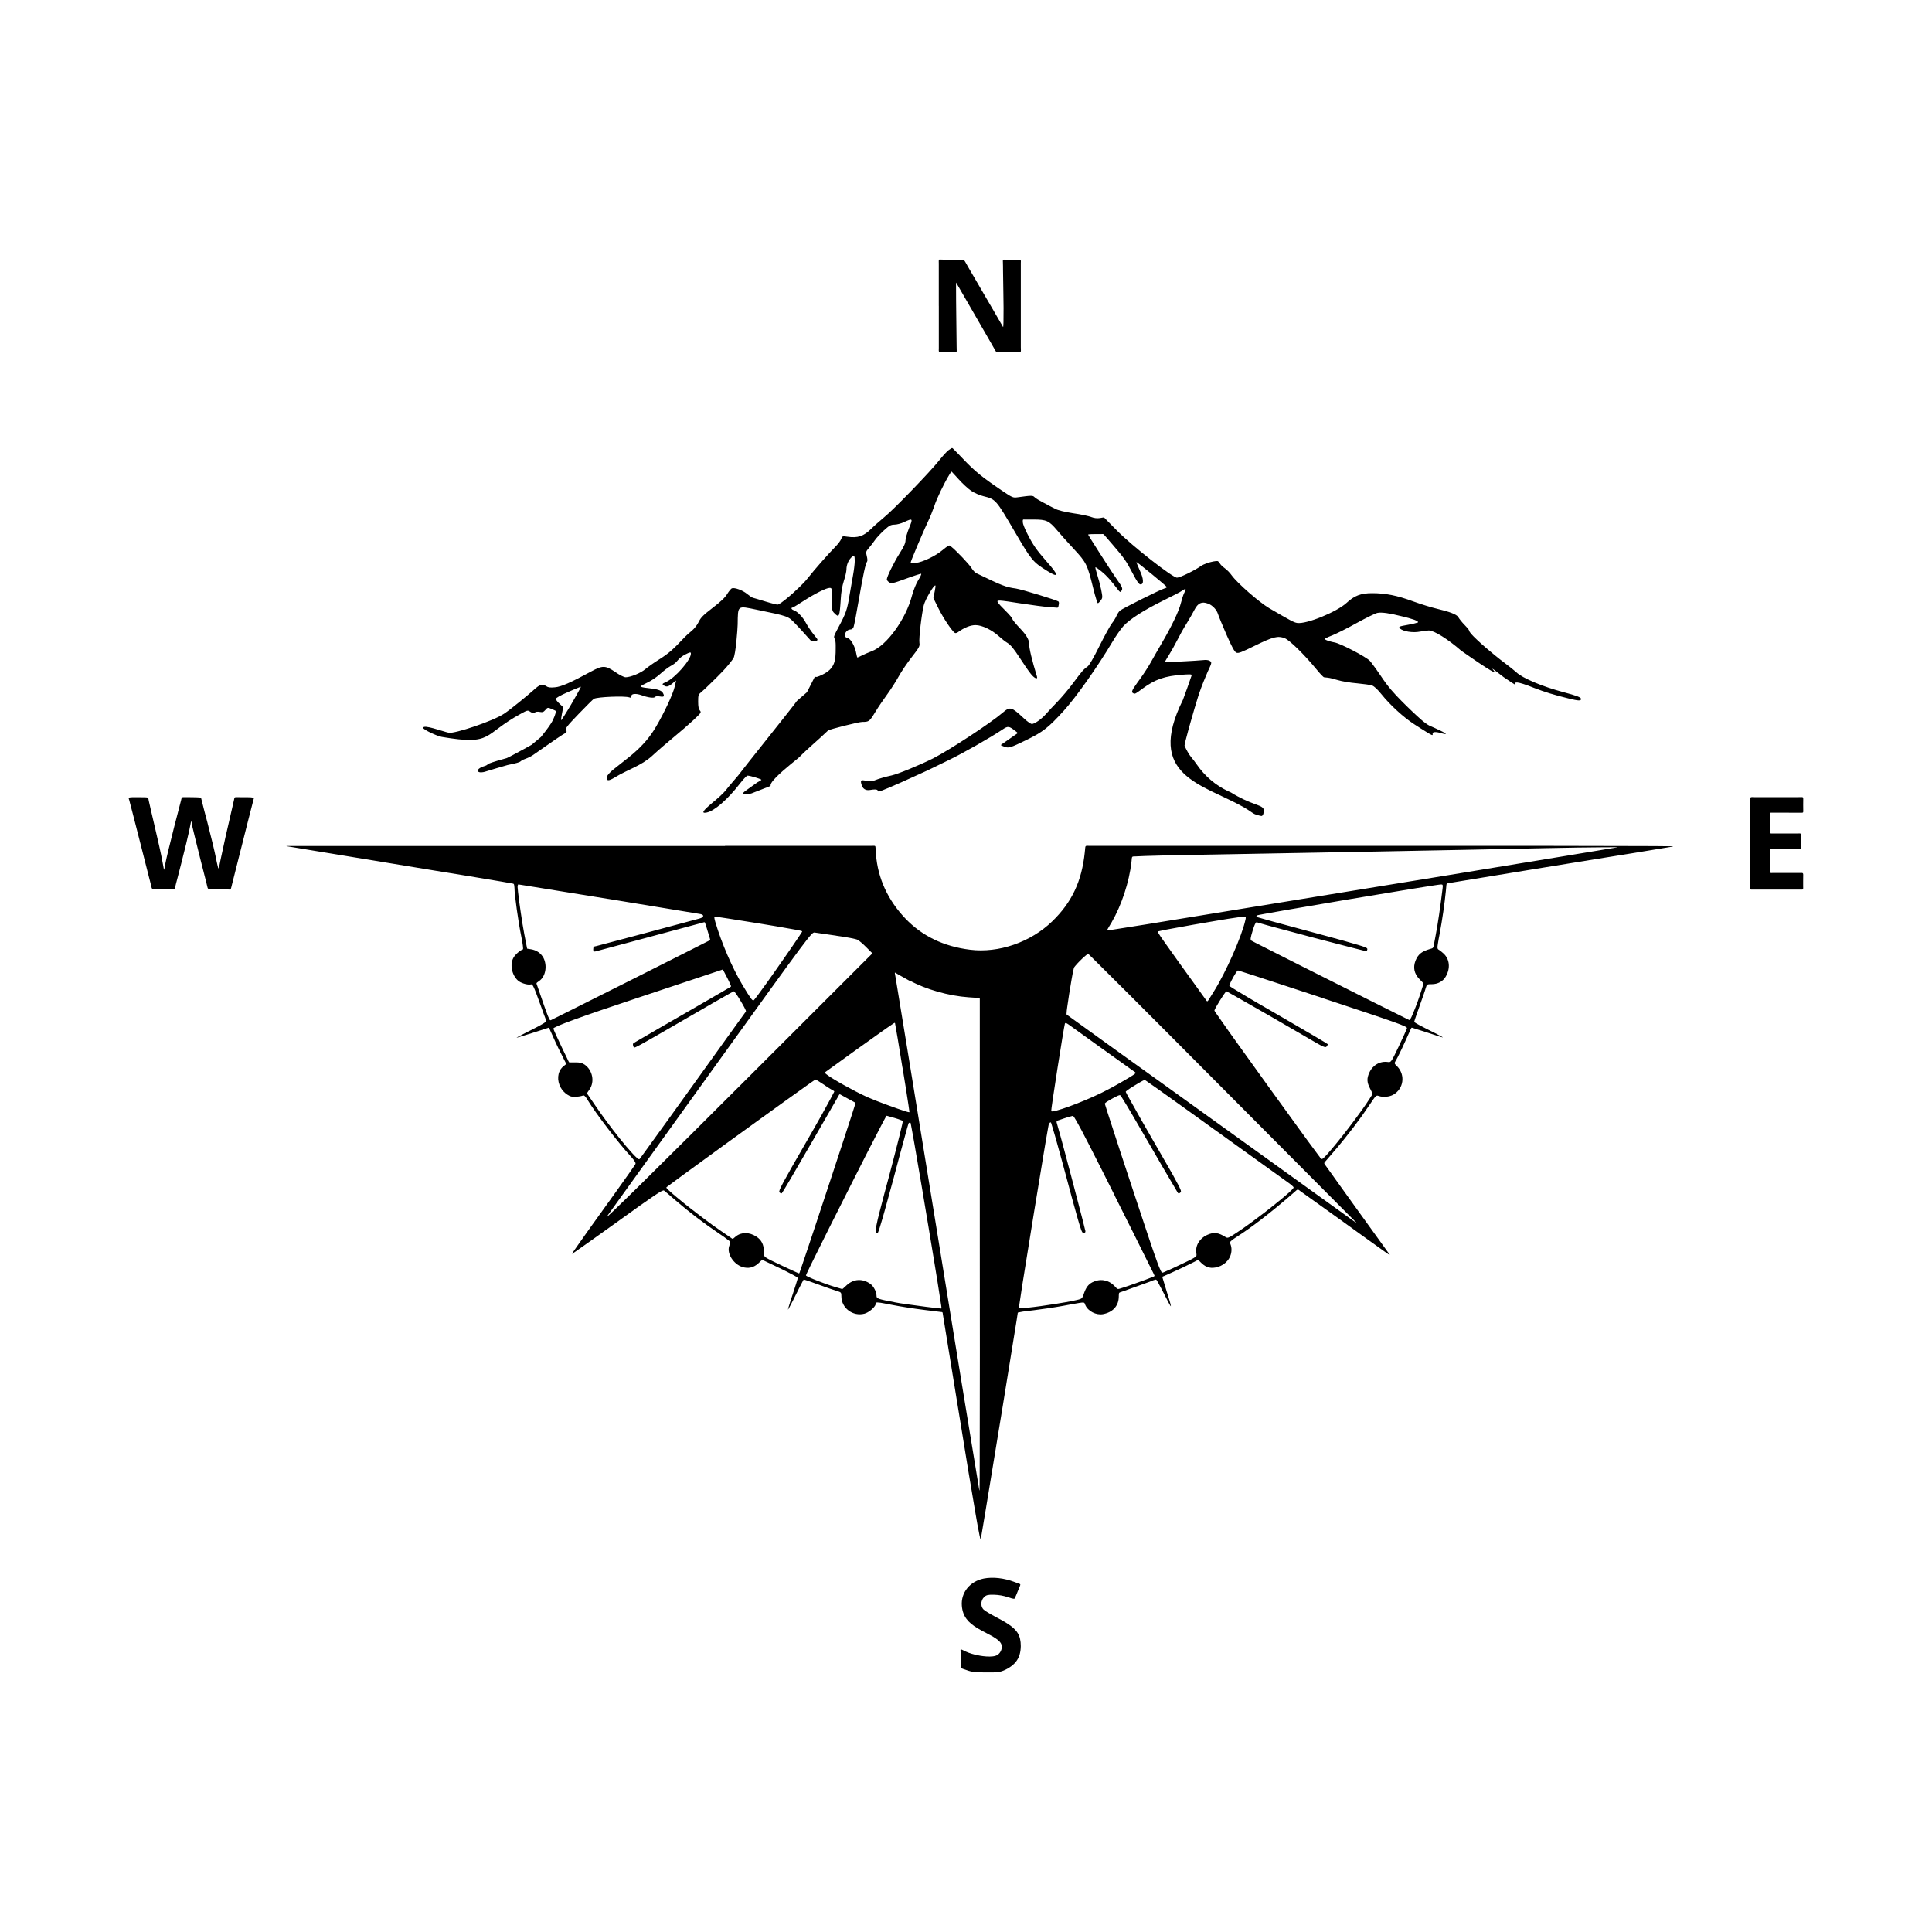
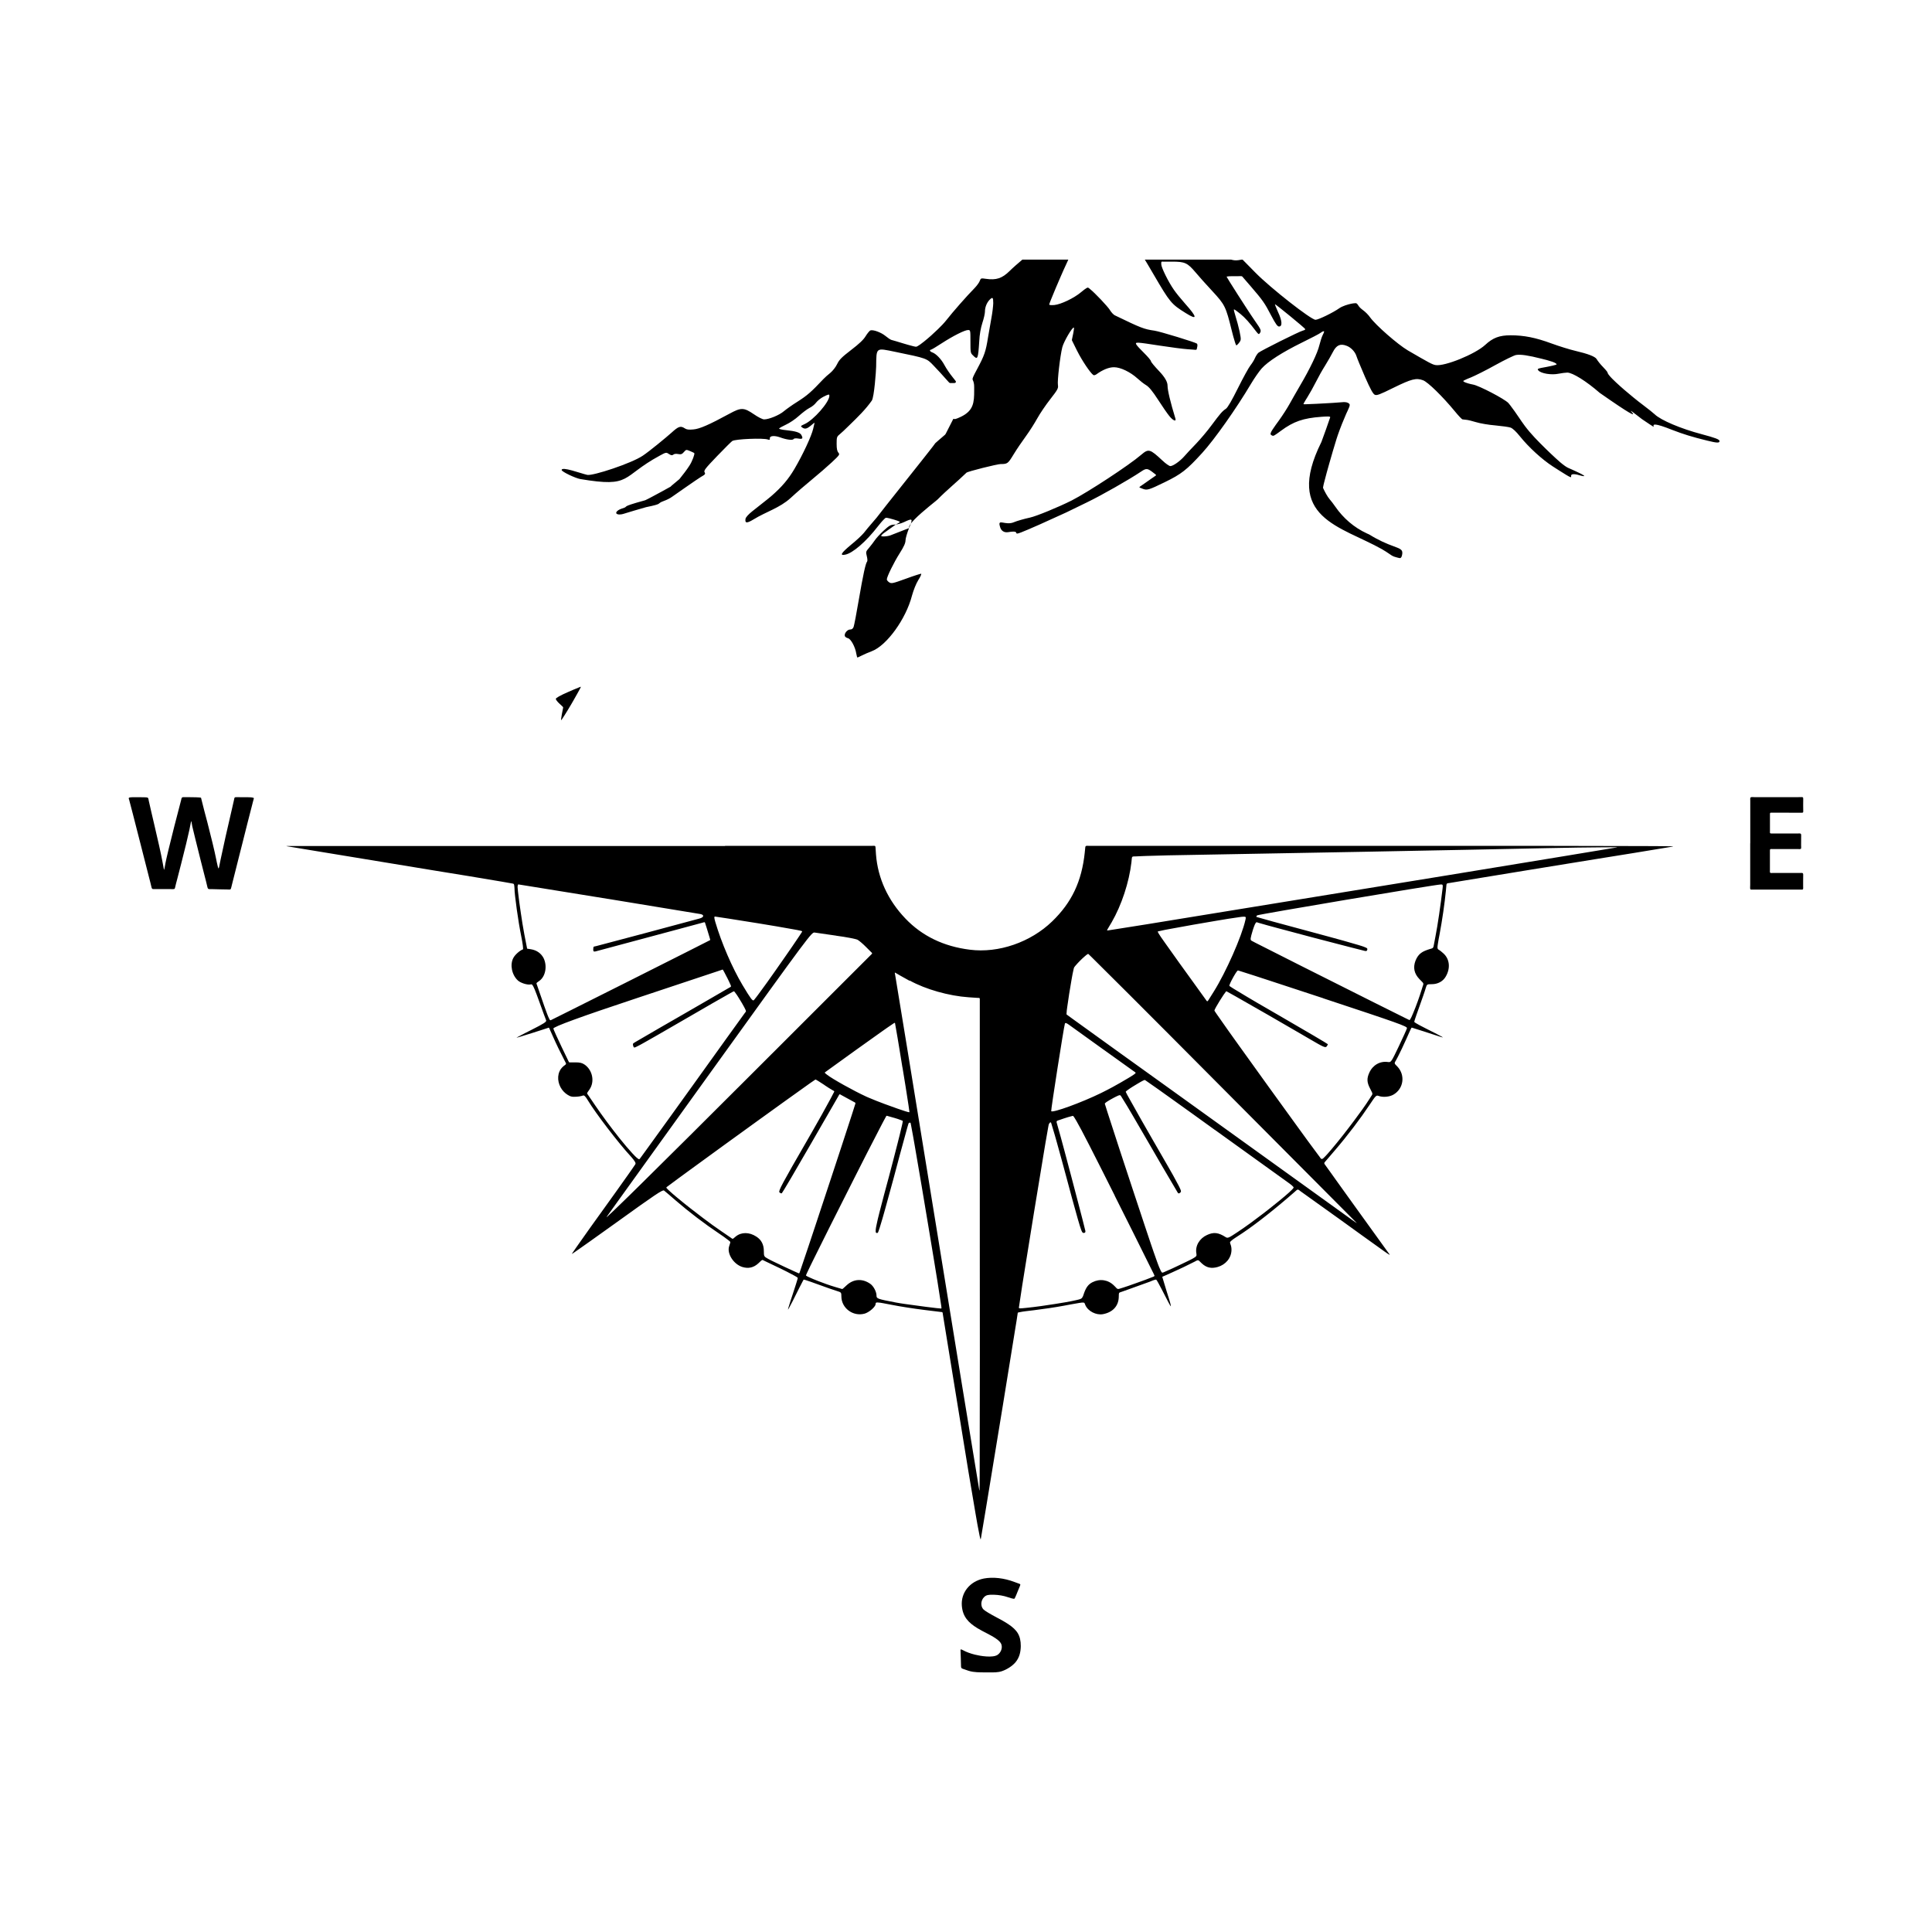
<svg xmlns="http://www.w3.org/2000/svg" width="1500" height="1500" viewBox="0 0 1500 1500">
  <svg x="100.0" y="201.556" width="1300" height="1096.888" viewBox="0 0 550.37 464.38">
-     <path class="cls-1" d="M266.25,15.22c0,4.63,0,9.26,0,13.88,0,.26-.06.93.04,1.12.14.28.7.18.98.18.63-.01,1.28,0,1.91,0,.85,0,1.7,0,2.56.02.38,0,.39-.12.39-.48,0-.44-.03-.93-.03-1.38-.04-3.2-.08-6.39-.11-9.59-.04-3.58-.09-7.18-.08-10.76,0-.08,0-.7.02-.66.12.16.35.59.46.78,2.07,3.53,4.1,7.1,6.15,10.64.23.39.45.79.68,1.18,1.35,2.35,2.71,4.7,4.06,7.04.54.93,1.07,1.86,1.6,2.79.21.38.28.42.72.41,1.18-.02,2.37,0,3.55,0s2.39-.01,3.57.02c.42.01.5-.08.51-.53,0-.35-.02-.75-.03-1.11,0-.75,0-1.5,0-2.26v-11.3c0-4.67-.02-9.35,0-14.02,0-.24.07-.92-.08-1.08-.15-.15-.84-.08-1.08-.08-.59,0-1.18,0-1.77,0-.82,0-1.62,0-2.44-.02-.64-.01-.54.29-.52.83.04.82.03,1.7.04,2.53,0,.45.01.91.02,1.36.03,2.21.07,4.41.1,6.62.05,3.02.1,6.11.03,9.13,0,.1-.03,1.83-.14,1.68-.06-.09-.26-.47-.33-.58-2.04-3.56-4.12-7.1-6.19-10.64-.89-1.53-1.78-3.07-2.67-4.6-.23-.39-.46-.79-.69-1.18-.87-1.49-1.76-2.99-2.6-4.5-.31-.55-.49-.49-1.09-.49-.91,0-1.87-.04-2.78-.06-.2,0-.41,0-.61-.01-1.21-.03-2.42-.05-3.63-.11-.13,0-.43-.04-.49.11-.09.2-.04.98-.04,1.26,0,4.62,0,9.23,0,13.85h0Z" />
-     <path class="cls-1" d="M145.55,145.96c-1.81,3.07-3.38,5.52-3.44,5.46-.15-.19.54-3.62.64-4.07.06-.24-.04-.31-.22-.48-.32-.29-.63-.59-.94-.88-.68-.61-1.23-1.33-1.23-1.6,0-.31,1.5-1.16,4.02-2.25,1.21-.53,2.44-1.07,3.67-1.55.03-.01.57-.23.57-.19-.01.23-2.24,4.11-2.45,4.48-.21.36-.41.71-.62,1.07h0ZM256.46,88.25c-.61,1.57-1.16,3.38-1.16,4.06,0,.85-.51,2.01-1.94,4.26-1.84,2.9-4.2,7.67-4.2,8.56,0,.24.34.65.78.95.75.48,1.13.38,5.49-1.19,2.59-.96,4.88-1.67,5.01-1.64.17.07-.24,1.02-.95,2.11-.75,1.23-1.53,3.21-2.05,5.05-1.98,7.71-8.32,16.47-13.23,18.31-1.06.41-2.52,1.02-3.24,1.4-.75.38-1.4.68-1.47.68-.1,0-.24-.58-.38-1.3-.34-2.18-1.77-4.81-2.73-5.05-.44-.1-.92-.41-1.02-.68-.31-.82.78-2.18,1.71-2.18.58,0,.92-.27,1.16-.85.17-.44.96-4.47,1.71-8.94,1.43-8.29,2.22-11.94,2.73-12.55.17-.2.1-.99-.1-1.77-.34-1.4-.34-1.5.72-2.73.61-.72,1.47-1.84,1.91-2.49.44-.68,1.74-2.08,2.9-3.17,1.88-1.71,2.29-1.94,3.55-1.98.78,0,2.22-.38,3.14-.82,2.9-1.36,3-1.26,1.67,1.94ZM210.94,173.01c0-.45.01-.53.23-.92,1.23-2.14,6.35-6.18,8.46-7.9.23-.18.52-.41.73-.62,0,0,.01-.01.02-.02,2.96-3.02,6.39-5.78,9.45-8.76.4-.39,10.09-2.83,11.25-2.83,2.22,0,2.39-.14,4.23-3.17,1.42-2.31,2.42-3.69,4.2-6.21,1.09-1.5,2.69-4.02,3.58-5.63s2.83-4.47,4.3-6.34c2.42-3.1,2.66-3.58,2.49-4.6-.24-1.4.72-9.55,1.43-12.41.48-1.91,3.41-6.89,3.82-6.48.19.17-.53,3.44-.63,3.86-.07.31.02.41.16.68.18.35.35.71.53,1.07.1.2.2.41.3.61.21.43.43.86.64,1.29.03.06.06.13.1.19,1.57,3.14,4.3,7.2,5.29,7.88.17.14.65.03,1.02-.24,2.05-1.5,4.16-2.35,5.8-2.32,2.11,0,5.35,1.57,7.64,3.65.85.78,2.15,1.81,2.9,2.25.95.58,2.05,1.91,3.89,4.74,1.4,2.18,3.07,4.6,3.72,5.39,1.19,1.5,2.35,1.98,2.01.85-1.64-5.35-2.59-9.31-2.59-10.85q0-1.84-2.73-4.71c-1.5-1.57-2.73-3.04-2.73-3.31s-1.02-1.47-2.25-2.69c-1.23-1.19-2.39-2.46-2.56-2.8-.44-.85-.03-.82,7.74.38,3.55.55,7.71,1.09,9.24,1.19.48.03.96.07,1.43.1.33.02.64.05.98.08.51.05.47-.16.56-.59.02-.09.04-.19.06-.28.14-.48.1-.99-.07-1.16-.51-.44-12.11-3.99-13.95-4.26-3.44-.48-4.47-.89-13.06-5.05-.41-.2-1.09-.92-1.5-1.57-.3-.51-.85-1.15-1.24-1.6-1.15-1.33-2.43-2.66-3.69-3.9-.58-.57-1.24-1.21-1.88-1.71-.11-.09-.43-.35-.58-.33-.45.06-1.86,1.22-2.22,1.53-2.25,1.91-6.58,3.99-8.77,4.2-.28.03-1.46.11-1.66-.13-.04-.05.02-.18.04-.24.17-.52.4-1.08.6-1.58.97-2.43,2.02-4.87,3.06-7.27.63-1.45,1.27-2.92,1.95-4.35.68-1.4,1.6-3.68,2.08-5.08.75-2.39,3.24-7.54,4.91-10.27.18-.29.35-.57.53-.87.21-.36.32-.17.53.07.26.3.56.61.83.9.32.35.65.7.97,1.06.07.08.15.16.22.24,1.26,1.43,3.14,3.14,4.13,3.82h0c1.02.68,2.76,1.47,4.02,1.77,4.06,1.02,4.06.99,10.47,11.94,5.35,9.17,5.8,9.69,10.5,12.62,3.96,2.49,3.89,1.47-.17-3.07-1.33-1.5-3.04-3.58-3.72-4.6-1.81-2.59-4.13-7.3-4.13-8.36,0-.17,0-.34,0-.51,0-.43.24-.36.58-.35.48.01.99,0,1.47,0h1.47c4.26,0,5.08.38,7.74,3.51,1.02,1.23,3.51,4.02,5.52,6.17,4.16,4.5,4.43,5.05,6.38,12.93.32,1.29.67,2.64,1.08,3.9.03.1.33,1,.43,1.01.15.02.66-.55.76-.67.08-.09.15-.19.22-.29.61-.82.61-.99.1-3.58-.31-1.47-.92-3.72-1.33-5.01-.41-1.26-.65-2.28-.51-2.28.17,0,1.09.65,2.08,1.47,1.6,1.3,3.04,2.93,5.29,5.9.65.82.82.92,1.09.48.58-.82.48-1.16-1.5-3.96-.99-1.42-1.94-2.9-2.89-4.35-1.83-2.82-3.66-5.66-5.44-8.51-.35-.56-.69-1.11-1.02-1.69-.05-.09-.05-.1.09-.14.34-.08,1.01-.09,1.37-.1,1.07-.03,2.14-.01,3.21-.02.03,0,.07,0,.1,0,.24,0,.29.06.45.25.72.85,1.46,1.69,2.18,2.53.16.18.31.36.47.54,3.99,4.64,4.57,5.46,6.72,9.58,1.47,2.8,2.08,3.65,2.59,3.65,1.16,0,1.06-1.84-.31-4.74-.65-1.43-1.09-2.59-1.02-2.59.27,0,9.86,7.84,9.96,8.19.07.14-.31.38-.78.48-1.23.31-13.85,6.62-14.63,7.3-.34.31-.85,1.09-1.13,1.74-.27.65-.92,1.7-1.47,2.39-.55.68-2.39,4.02-4.09,7.43-2.05,4.13-3.38,6.41-3.96,6.82-1.26.85-1.81,1.5-4.71,5.39-1.36,1.88-3.72,4.64-5.15,6.14-1.47,1.5-3.17,3.34-3.82,4.09-1.43,1.64-3.72,3.24-4.6,3.24-.38,0-1.54-.82-2.59-1.81-4.13-3.85-4.57-3.99-7.03-1.88-3.96,3.41-17.5,12.28-22.85,15.01-4.52,2.26-11.55,5.13-13.61,5.59-2.01.44-4.4,1.13-5.25,1.5-2.97,1.31-5.57-1.41-4.67,1.5.34,1.36,1.33,2.01,2.66,1.81,6.19-1.07-2.2,3.02,10.37-2.52,10.87-4.92,7.16-3.18,15.52-7.26,4.81-2.32,13.85-7.47,17.77-10.1,1.81-1.23,2.15-1.19,4.26.48.17.13.33.25.5.38.37.28.22.36-.11.58-.39.25-.8.55-1.19.82-.63.44-1.25.88-1.88,1.32-.18.12-.35.25-.53.37-.43.3-.85.6-1.28.89-.46.3-.25.36.17.52.2.08.4.16.6.24,1.47.58,1.98.44,7.3-2.15,5.46-2.66,7.2-4.02,12.31-9.62,3.99-4.37,11.22-14.6,16.03-22.71,1.09-1.84,2.69-4.13,3.51-5.05,2.08-2.32,6.72-5.29,13.2-8.49,3-1.47,5.76-2.9,6.14-3.21.72-.55,1.19-.68,1.19-.38h0c0,.14-.24.65-.51,1.19-.27.55-.75,2.01-1.06,3.27-.58,2.49-3.07,7.71-6.41,13.37-1.16,2.01-2.73,4.71-3.45,6.04-.72,1.3-2.25,3.68-3.41,5.29-.69.95-1.42,1.93-2.06,2.92-.21.32-.83,1.24-.68,1.65.06.17.28.29.44.38.34.19.58.08.9-.11.47-.27.97-.66,1.41-.97.22-.16.45-.32.67-.49,4.13-3.04,7.26-4.13,13.27-4.57.69-.05,1.47-.11,2.16-.1.16,0,.75,0,.73.26,0,.06-.26.74-.29.82-.4,1.13-.79,2.26-1.18,3.39l-.02.05c-.72,2.05-1.36,3.79-1.4,3.85-12.46,25.02,6.39,27.62,19.92,35.26.92.54,1.76,1.07,2.63,1.68.8.56,1.11.71,2.07.97.21.06,1.06.29,1.21.28.28-.02.5-.39.57-.63.15-.48.3-1.19.1-1.68-.26-.64-1.16-.98-1.76-1.21-.91-.36-1.83-.68-2.74-1.05-1.39-.56-2.71-1.19-4.03-1.9-.71-.39-1.39-.77-2.07-1.2-.27-.17-.63-.31-.93-.44-4.25-1.96-7.78-5.01-10.44-8.86-.58-.82-1.36-1.88-1.77-2.32-.82-.95-1.66-2.56-2.18-3.7-.07-.16-.05-.16-.03-.34.07-.49.22-1.07.34-1.55.52-2.1,1.12-4.22,1.71-6.3.76-2.66,1.53-5.34,2.36-7.98.14-.44.28-.88.43-1.31.75-2.18,2.01-5.32,2.76-6.99.32-.67.67-1.4.94-2.09.12-.32.34-.84.1-1.14-.19-.24-.56-.42-.84-.5-.64-.17-1.52-.09-2.17-.02-1.56.14-3.15.22-4.72.31-2.09.12-4.2.24-6.3.3-.18,0-.84.05-.97,0-.17-.06.01-.32.07-.42.19-.35.38-.66.58-1,.17-.28.35-.56.52-.83.75-1.19,2.01-3.44,2.8-5.01.78-1.57,2.15-4.02,3.07-5.46.89-1.47,2.05-3.44,2.52-4.4,1.16-2.29,2.42-2.9,4.54-2.08h0c1.4.51,2.76,1.94,3.21,3.34.2.68,1.47,3.75,2.8,6.82,1.81,4.13,2.66,5.66,3.24,5.93.65.31,1.57-.03,6.14-2.29,5.97-2.93,7.5-3.31,9.75-2.46,1.6.61,6.38,5.29,10.4,10.16,1.19,1.47,2.35,2.69,2.56,2.69.2.03.75.1,1.23.14.48.03,1.94.38,3.24.78,1.33.41,4.16.89,6.31,1.06,2.15.2,4.4.51,5.01.72.72.27,1.81,1.3,3.07,2.87,2.87,3.58,7.3,7.64,10.85,9.92,1.43.92,2.87,1.85,4.32,2.73.18.11,1.4.87,1.61.77.09-.05.04-.33.04-.43.01-.58.71-.56,1.14-.53.34.03.68.08,1.01.17,0,0,2.99.9,1.95.18-.42-.29-1.04-.59-1.51-.82-1.19-.58-2.42-1.13-3.64-1.66-.28-.12-.75-.44-1.01-.62-1.07-.75-2.14-1.71-3.1-2.6-1.09-1-2.16-2.03-3.22-3.06-2.43-2.39-4.81-4.77-6.85-7.5-.69-.92-1.32-1.85-1.96-2.8-.91-1.34-1.86-2.71-2.85-3.99-.18-.24-.38-.49-.58-.71-1.23-1.33-9.65-5.73-11.63-6.07-.73-.13-2.48-.54-3.06-.98-.26-.19-.11-.24.11-.37.59-.32,1.35-.63,1.97-.87.09-.03.17-.07.26-.1,1.33-.55,4.98-2.35,8.08-4.09,3.1-1.71,6.17-3.21,6.82-3.31,1.47-.24,3.89.1,8.36,1.23h0c1.15.28,2.38.59,3.49.98.29.1,1.41.49,1.45.86,0,.09-.2.14-.27.16-.62.2-1.37.36-2.01.49-.33.07-.66.13-.99.2-3.07.55-3.21.61-2.69,1.19.89.99,4.26,1.53,6.55,1.06,1.06-.2,2.39-.38,2.93-.38,1.74,0,6.31,2.87,10.64,6.65,21,14.69,3.43.5,13.92,8.66h0c8.77,5.9-2.02-1.26,9.99,3.55,3.62,1.4,6.51,2.29,11.36,3.48,3.31.82,4.13.85,4.13.17,0-.55-1.36-1.06-5.83-2.25-6.86-1.81-13.47-4.6-15.48-6.55-.55-.51-2.18-1.81-3.58-2.86-1.18-.87-2.36-1.82-3.49-2.74-1.92-1.57-3.87-3.22-5.68-4.92-.79-.74-1.72-1.63-2.37-2.48-.2-.26-.33-.46-.4-.78-.06-.29-1.19-1.48-1.43-1.73-.82-.82-1.77-2.01-2.15-2.66q-.75-1.23-6.99-2.69c-1.77-.41-5.29-1.5-7.81-2.42-5.25-1.94-9.07-2.69-13.47-2.69-3.68,0-5.83.82-8.36,3.17-3.31,3.04-13.27,7.09-16.27,6.62-1.09-.17-2.08-.72-9.17-4.84-3.34-1.98-10.47-8.22-12.35-10.81-.57-.83-1.56-1.83-2.38-2.42-.5-.36-1.2-.96-1.5-1.49-.16-.28-.5-.78-.86-.79-.36-.01-.98.09-1.34.15-1.21.23-3.07.81-4.08,1.52-2.01,1.43-6.85,3.79-7.81,3.79-1.47,0-14.73-10.4-19.68-15.42-.84-.85-1.68-1.71-2.52-2.56-.47-.48-.95-.95-1.41-1.43-.32-.33-.34-.44-.82-.34-.21.04-.42.08-.63.11-.1.02-.21.04-.31.05-.95.14-1.84.03-2.83-.34-.75-.31-3.41-.89-5.9-1.23-2.97-.48-4.98-.96-6-1.5-.85-.41-2.56-1.3-3.79-1.98-1.26-.65-2.56-1.43-2.9-1.77-.61-.65-.96-.65-5.63,0-1.5.2-1.67.14-5.35-2.35-6.38-4.33-8.76-6.28-12.45-10.16-1.05-1.1-2.08-2.18-3.16-3.25-.59-.58-.49-.53-1.18-.09-.17.11-.34.23-.51.34h0c-.58.41-1.94,1.91-3.07,3.34-2.97,3.75-14.87,16.1-18.08,18.69-1.5,1.26-3.41,2.93-4.26,3.79-2.52,2.49-4.43,3.14-7.91,2.63-1.57-.24-1.64-.2-1.98.72-.2.55-.99,1.6-1.71,2.35-2.56,2.59-7.16,7.84-9.24,10.5-.81,1.03-1.83,2.06-2.77,2.98-1.46,1.42-3.04,2.84-4.63,4.11-.4.32-2.12,1.71-2.63,1.67-.28-.02-.81-.16-1.09-.23-.99-.25-1.98-.53-2.96-.83-1.91-.58-3.72-1.13-4.02-1.19-.34-.1-1.19-.68-1.94-1.3-1.4-1.16-4.06-2.15-4.98-1.81-.27.14-.96.96-1.53,1.88-.68,1.16-2.18,2.56-4.77,4.54-3.1,2.39-3.89,3.17-4.6,4.64-.48,1.02-1.47,2.25-2.25,2.9-.78.61-1.77,1.5-2.22,1.98-4.09,4.33-5.32,5.42-8.66,7.54-1.6.99-3.55,2.39-4.37,3.07-1.5,1.3-4.91,2.69-6.51,2.69-.51,0-2.01-.75-3.38-1.71-3.27-2.22-4.16-2.25-7.98-.17-6.72,3.65-9.82,5.01-11.87,5.18-1.54.14-2.22.07-2.86-.37-1.36-.89-2.05-.65-4.33,1.43-1.8,1.61-7.21,6.07-9.45,7.57-3.68,2.5-16.39,6.69-18.25,6.31-2.19-.49-8.42-2.86-8.42-1.6,0,.55,4.5,2.69,6.14,2.97,17.03,2.87,13.21-.7,26.06-7.67,2.11-1.16,2.18-1.16,3.07-.55.72.44,1.02.51,1.43.2.27-.27.92-.34,1.6-.2.92.17,1.26.07,1.88-.65.72-.85.78-.85,2.01-.34.68.31,1.33.58,1.4.68h0c.24.24-.68,2.73-1.57,4.09-.99,1.55-2.17,3.02-3.31,4.46-.88.73-1.75,1.46-2.63,2.2-.12.1-.18.15-.27.28-.06.09-5.73,3.13-6.24,3.4-.63.33-1.29.69-1.94.99-.07.03-.18.08-.25.1-9.11,2.5-4.55,1.79-7.64,2.73-1.71.58-2.39,1.6-1.23,1.88.41.1,1.19.03,1.74-.14.14-.06,6.93-2.1,7.5-2.22,5.99-1.23,3.1-1.05,5.87-2.05.89-.31,2.11-.92,2.73-1.4.08-.06,8.56-6,9.41-6.48,1.4-.78,1.57-.99,1.23-1.53-.34-.55.17-1.23,4.13-5.35,2.49-2.59,4.74-4.81,4.98-4.95,1.13-.65,10.16-1.02,11.66-.48.58.2.72.14.68-.38-.1-.85,1.47-.99,3.31-.34,2.08.78,4.19,1.06,4.47.58.17-.24.72-.31,1.57-.17,1.4.24,1.64,0,.99-1.19-.44-.82-1.94-1.26-5.01-1.57-1.47-.14-2.39-.38-2.29-.55.14-.2,1.16-.75,2.32-1.3,1.13-.51,3-1.77,4.13-2.8,1.13-1.02,2.69-2.22,3.48-2.63.82-.38,1.81-1.19,2.22-1.77.44-.58,1.47-1.43,2.32-1.88,1.81-.92,2.05-.96,2.05-.37h0c0,2.08-5.18,7.98-8.15,9.31-1.3.58-1.36.68-.85,1.06.92.68,1.57.55,2.93-.58.31-.26.62-.52.93-.78.34-.29.26-.04.19.24-.13.52-.25,1.07-.37,1.6-.58,2.46-3.38,8.46-6.14,13.16-1.98,3.38-4.2,6-7.67,9-1.43,1.23-4.43,3.5-6.28,5.01-1.23.99-2.08,1.94-2.15,2.42-.24,1.5.44,1.53,2.63.2,4.17-2.56,8.57-3.75,12.18-7.03,1.84-1.71,5.05-4.47,7.09-6.14,2.05-1.67,4.95-4.2,6.45-5.59,2.59-2.42,2.69-2.59,2.18-3.17-.41-.48-.58-1.26-.58-2.93,0-2.08.07-2.35.92-3.04.51-.41,1.91-1.71,3.1-2.9,3.15-3.06,5.49-5.35,7.54-8.25.79-1.17,1.4-9.72,1.43-11.19.1-6.41-.2-6.17,6.28-4.84,10.44,2.15,10.3,2.11,12.62,4.54,1.13,1.16,3.04,3.24,4.26,4.64.25.28.5.55.75.83.3.33.48.25.9.24.28,0,.56,0,.83,0,.23,0,.49-.07.57-.32.07-.22-.17-.46-.3-.63-.25-.33-.49-.63-.75-.95-.89-1.09-2.11-2.86-2.69-3.96-1.06-2.01-2.83-3.82-4.06-4.23-.25-.08-.66-.3-.72-.58-.06-.27.29-.25.45-.33.41-.19.88-.48,1.26-.71.7-.42,1.39-.86,2.08-1.31,3.79-2.46,7.64-4.4,8.73-4.4.78,0,.78.07.78,3.75s.03,3.82.85,4.6c1.53,1.57,1.67,1.23,2.05-4.71.1-2.11.48-4.3,1.02-5.97.48-1.43.85-3.1.85-3.72,0-1.4.55-2.8,1.43-3.79,1.09-1.13,1.3-.96,1.3,1.02h0c-.03.99-.27,3.04-.55,4.54-.27,1.5-.78,4.5-1.16,6.65-.75,4.71-1.16,5.93-3.61,10.5-2.63,4.9-.95,2.21-.95,5.98.02.26.02.6,0,1,0,3.96-.18,6.65-4.37,8.67-.41.19-1.72.83-2.15.75-.25-.05-.24-.27-.47.19-.29.59-.6,1.18-.9,1.77-.48.95-.96,1.9-1.45,2.85-.15.29-.24.33-.47.53-.05.04-.09.08-.14.12-.36.31-.73.63-1.09.94-.18.16-.36.31-.55.47-.13.11-1.17,1-1.19,1.05-.08.23-4.34,5.58-4.71,6.06-3.65,4.62-7.33,9.22-10.98,13.83-.21.27-.42.53-.63.8-4.59,5.88-1.81,2.38-4.47,5.56-.89,1.02-2.11,2.49-2.69,3.24-.61.75-2.49,2.52-4.2,3.89-3.27,2.73-3.85,3.65-1.94,3.27,2.49-.48,6.89-4.3,10.78-9.34.61-.78,1.32-1.65,2.03-2.34.11-.11.44-.44.59-.45.4-.04,1.95.4,2.39.53.14.04.29.09.43.13.15.05,1.79.55,1.75.71-.05.19-1.07.71-1.25.8-.08.04-.37.26-.46.32-1.22.87-2.43,1.75-3.65,2.61-.01,0-.05.04-.06.04-.38.31-.72.68-.72.78,0,.41,2.46.2,3.38-.27" />
+     <path class="cls-1" d="M145.55,145.96c-1.81,3.07-3.38,5.52-3.44,5.46-.15-.19.54-3.62.64-4.07.06-.24-.04-.31-.22-.48-.32-.29-.63-.59-.94-.88-.68-.61-1.23-1.33-1.23-1.6,0-.31,1.5-1.16,4.02-2.25,1.21-.53,2.44-1.07,3.67-1.55.03-.01.57-.23.57-.19-.01.23-2.24,4.11-2.45,4.48-.21.36-.41.71-.62,1.07h0ZM256.46,88.25c-.61,1.57-1.16,3.38-1.16,4.06,0,.85-.51,2.01-1.94,4.26-1.84,2.9-4.2,7.67-4.2,8.56,0,.24.34.65.78.95.75.48,1.13.38,5.49-1.19,2.59-.96,4.88-1.67,5.01-1.64.17.07-.24,1.02-.95,2.11-.75,1.23-1.53,3.21-2.05,5.05-1.98,7.71-8.32,16.47-13.23,18.31-1.06.41-2.52,1.02-3.24,1.4-.75.38-1.4.68-1.47.68-.1,0-.24-.58-.38-1.3-.34-2.18-1.77-4.81-2.73-5.05-.44-.1-.92-.41-1.02-.68-.31-.82.78-2.18,1.71-2.18.58,0,.92-.27,1.16-.85.17-.44.96-4.47,1.71-8.94,1.43-8.29,2.22-11.94,2.73-12.55.17-.2.1-.99-.1-1.77-.34-1.4-.34-1.5.72-2.73.61-.72,1.47-1.84,1.91-2.49.44-.68,1.74-2.08,2.9-3.17,1.88-1.71,2.29-1.94,3.55-1.98.78,0,2.22-.38,3.14-.82,2.9-1.36,3-1.26,1.67,1.94Zc0-.45.01-.53.23-.92,1.23-2.14,6.35-6.18,8.46-7.9.23-.18.52-.41.73-.62,0,0,.01-.01.02-.02,2.96-3.02,6.39-5.78,9.45-8.76.4-.39,10.09-2.83,11.25-2.83,2.22,0,2.39-.14,4.23-3.17,1.42-2.31,2.42-3.69,4.2-6.21,1.09-1.5,2.69-4.02,3.58-5.63s2.83-4.47,4.3-6.34c2.42-3.1,2.66-3.58,2.49-4.6-.24-1.4.72-9.55,1.43-12.41.48-1.91,3.41-6.89,3.82-6.48.19.17-.53,3.44-.63,3.86-.07.31.02.41.16.68.18.35.35.71.53,1.07.1.2.2.41.3.61.21.43.43.86.64,1.29.03.06.06.13.1.19,1.57,3.14,4.3,7.2,5.29,7.88.17.14.65.03,1.02-.24,2.05-1.5,4.16-2.35,5.8-2.32,2.11,0,5.35,1.57,7.64,3.65.85.78,2.15,1.81,2.9,2.25.95.58,2.05,1.91,3.89,4.74,1.4,2.18,3.07,4.6,3.72,5.39,1.19,1.5,2.35,1.98,2.01.85-1.64-5.35-2.59-9.31-2.59-10.85q0-1.84-2.73-4.71c-1.5-1.57-2.73-3.04-2.73-3.31s-1.02-1.47-2.25-2.69c-1.23-1.19-2.39-2.46-2.56-2.8-.44-.85-.03-.82,7.74.38,3.55.55,7.71,1.09,9.24,1.19.48.03.96.07,1.43.1.33.02.64.05.98.08.51.05.47-.16.56-.59.02-.09.04-.19.06-.28.14-.48.1-.99-.07-1.16-.51-.44-12.11-3.99-13.95-4.26-3.44-.48-4.47-.89-13.06-5.05-.41-.2-1.09-.92-1.5-1.57-.3-.51-.85-1.15-1.24-1.6-1.15-1.33-2.43-2.66-3.69-3.9-.58-.57-1.24-1.21-1.88-1.71-.11-.09-.43-.35-.58-.33-.45.06-1.86,1.22-2.22,1.53-2.25,1.91-6.58,3.99-8.77,4.2-.28.03-1.46.11-1.66-.13-.04-.05.02-.18.04-.24.17-.52.4-1.08.6-1.58.97-2.43,2.02-4.87,3.06-7.27.63-1.45,1.27-2.92,1.95-4.35.68-1.4,1.6-3.68,2.08-5.08.75-2.39,3.24-7.54,4.91-10.27.18-.29.35-.57.53-.87.21-.36.32-.17.53.07.26.3.56.61.83.9.32.35.65.7.97,1.06.07.08.15.16.22.24,1.26,1.43,3.14,3.14,4.13,3.82h0c1.02.68,2.76,1.47,4.02,1.77,4.06,1.02,4.06.99,10.47,11.94,5.35,9.17,5.8,9.69,10.5,12.62,3.96,2.49,3.89,1.47-.17-3.07-1.33-1.5-3.04-3.58-3.72-4.6-1.81-2.59-4.13-7.3-4.13-8.36,0-.17,0-.34,0-.51,0-.43.24-.36.58-.35.48.01.99,0,1.47,0h1.47c4.26,0,5.08.38,7.74,3.51,1.02,1.23,3.51,4.02,5.52,6.17,4.16,4.5,4.43,5.05,6.38,12.93.32,1.29.67,2.64,1.08,3.9.03.1.33,1,.43,1.01.15.02.66-.55.76-.67.08-.09.15-.19.22-.29.61-.82.61-.99.1-3.58-.31-1.47-.92-3.72-1.33-5.01-.41-1.26-.65-2.28-.51-2.28.17,0,1.09.65,2.08,1.47,1.6,1.3,3.04,2.93,5.29,5.9.65.82.82.92,1.09.48.58-.82.48-1.16-1.5-3.96-.99-1.42-1.94-2.9-2.89-4.35-1.83-2.82-3.66-5.66-5.44-8.51-.35-.56-.69-1.11-1.02-1.69-.05-.09-.05-.1.09-.14.34-.08,1.01-.09,1.37-.1,1.07-.03,2.14-.01,3.21-.02.03,0,.07,0,.1,0,.24,0,.29.06.45.25.72.85,1.46,1.69,2.18,2.53.16.18.31.36.47.54,3.99,4.64,4.57,5.46,6.72,9.58,1.47,2.8,2.08,3.65,2.59,3.65,1.16,0,1.06-1.84-.31-4.74-.65-1.43-1.09-2.59-1.02-2.59.27,0,9.86,7.84,9.96,8.19.07.14-.31.38-.78.48-1.23.31-13.85,6.62-14.63,7.3-.34.31-.85,1.09-1.13,1.74-.27.65-.92,1.7-1.47,2.39-.55.68-2.39,4.02-4.09,7.43-2.05,4.13-3.38,6.41-3.96,6.82-1.26.85-1.81,1.5-4.71,5.39-1.36,1.88-3.72,4.64-5.15,6.14-1.47,1.5-3.17,3.34-3.82,4.09-1.43,1.64-3.72,3.24-4.6,3.24-.38,0-1.54-.82-2.59-1.81-4.13-3.85-4.57-3.99-7.03-1.88-3.96,3.41-17.5,12.28-22.85,15.01-4.52,2.26-11.55,5.13-13.61,5.59-2.01.44-4.4,1.13-5.25,1.5-2.97,1.31-5.57-1.41-4.67,1.5.34,1.36,1.33,2.01,2.66,1.81,6.19-1.07-2.2,3.02,10.37-2.52,10.87-4.92,7.16-3.18,15.52-7.26,4.81-2.32,13.85-7.47,17.77-10.1,1.81-1.23,2.15-1.19,4.26.48.17.13.33.25.5.38.37.28.22.36-.11.58-.39.25-.8.55-1.19.82-.63.44-1.25.88-1.88,1.32-.18.12-.35.25-.53.37-.43.3-.85.6-1.28.89-.46.3-.25.36.17.52.2.08.4.16.6.24,1.47.58,1.98.44,7.3-2.15,5.46-2.66,7.2-4.02,12.31-9.62,3.99-4.37,11.22-14.6,16.03-22.71,1.09-1.84,2.69-4.13,3.51-5.05,2.08-2.32,6.72-5.29,13.2-8.49,3-1.47,5.76-2.9,6.14-3.21.72-.55,1.19-.68,1.19-.38h0c0,.14-.24.65-.51,1.19-.27.55-.75,2.01-1.06,3.27-.58,2.49-3.07,7.71-6.41,13.37-1.16,2.01-2.73,4.71-3.45,6.04-.72,1.3-2.25,3.68-3.41,5.29-.69.95-1.42,1.93-2.06,2.92-.21.32-.83,1.24-.68,1.65.06.17.28.29.44.38.34.19.58.08.9-.11.47-.27.97-.66,1.41-.97.22-.16.45-.32.67-.49,4.13-3.04,7.26-4.13,13.27-4.57.69-.05,1.47-.11,2.16-.1.16,0,.75,0,.73.26,0,.06-.26.74-.29.82-.4,1.13-.79,2.26-1.18,3.39l-.02.05c-.72,2.05-1.36,3.79-1.4,3.85-12.46,25.02,6.39,27.62,19.92,35.26.92.54,1.76,1.07,2.63,1.68.8.56,1.11.71,2.07.97.21.06,1.06.29,1.21.28.28-.02.5-.39.57-.63.15-.48.3-1.19.1-1.68-.26-.64-1.16-.98-1.76-1.21-.91-.36-1.83-.68-2.74-1.05-1.39-.56-2.71-1.19-4.03-1.9-.71-.39-1.39-.77-2.07-1.2-.27-.17-.63-.31-.93-.44-4.25-1.96-7.78-5.01-10.44-8.86-.58-.82-1.36-1.88-1.77-2.32-.82-.95-1.66-2.56-2.18-3.7-.07-.16-.05-.16-.03-.34.07-.49.22-1.07.34-1.55.52-2.1,1.12-4.22,1.71-6.3.76-2.66,1.53-5.34,2.36-7.98.14-.44.28-.88.43-1.31.75-2.18,2.01-5.32,2.76-6.99.32-.67.67-1.4.94-2.09.12-.32.34-.84.1-1.14-.19-.24-.56-.42-.84-.5-.64-.17-1.52-.09-2.17-.02-1.56.14-3.15.22-4.72.31-2.09.12-4.2.24-6.3.3-.18,0-.84.05-.97,0-.17-.06.01-.32.07-.42.19-.35.38-.66.58-1,.17-.28.35-.56.52-.83.75-1.19,2.01-3.44,2.8-5.01.78-1.57,2.15-4.02,3.07-5.46.89-1.47,2.05-3.44,2.52-4.4,1.16-2.29,2.42-2.9,4.54-2.08h0c1.4.51,2.76,1.94,3.21,3.34.2.68,1.47,3.75,2.8,6.82,1.81,4.13,2.66,5.66,3.24,5.93.65.31,1.57-.03,6.14-2.29,5.97-2.93,7.5-3.31,9.75-2.46,1.6.61,6.38,5.29,10.4,10.16,1.19,1.47,2.35,2.69,2.56,2.69.2.03.75.1,1.23.14.48.03,1.94.38,3.24.78,1.33.41,4.16.89,6.31,1.06,2.15.2,4.4.51,5.01.72.72.27,1.81,1.3,3.07,2.87,2.87,3.58,7.3,7.64,10.85,9.92,1.43.92,2.87,1.85,4.32,2.73.18.11,1.4.87,1.61.77.09-.05.04-.33.04-.43.01-.58.71-.56,1.14-.53.34.03.68.08,1.01.17,0,0,2.99.9,1.95.18-.42-.29-1.04-.59-1.51-.82-1.19-.58-2.42-1.13-3.64-1.66-.28-.12-.75-.44-1.01-.62-1.07-.75-2.14-1.71-3.1-2.6-1.09-1-2.16-2.03-3.22-3.06-2.43-2.39-4.81-4.77-6.85-7.5-.69-.92-1.32-1.85-1.96-2.8-.91-1.34-1.86-2.71-2.85-3.99-.18-.24-.38-.49-.58-.71-1.23-1.33-9.65-5.73-11.63-6.07-.73-.13-2.48-.54-3.06-.98-.26-.19-.11-.24.11-.37.59-.32,1.35-.63,1.97-.87.09-.03.17-.07.26-.1,1.33-.55,4.98-2.35,8.08-4.09,3.1-1.71,6.17-3.21,6.82-3.31,1.47-.24,3.89.1,8.36,1.23h0c1.15.28,2.38.59,3.49.98.29.1,1.41.49,1.45.86,0,.09-.2.14-.27.16-.62.2-1.37.36-2.01.49-.33.07-.66.13-.99.2-3.07.55-3.21.61-2.69,1.19.89.99,4.26,1.53,6.55,1.06,1.06-.2,2.39-.38,2.93-.38,1.74,0,6.31,2.87,10.64,6.65,21,14.69,3.43.5,13.92,8.66h0c8.77,5.9-2.02-1.26,9.99,3.55,3.62,1.4,6.51,2.29,11.36,3.48,3.31.82,4.13.85,4.13.17,0-.55-1.36-1.06-5.83-2.25-6.86-1.81-13.47-4.6-15.48-6.55-.55-.51-2.18-1.81-3.58-2.86-1.18-.87-2.36-1.82-3.49-2.74-1.92-1.57-3.87-3.22-5.68-4.92-.79-.74-1.72-1.63-2.37-2.48-.2-.26-.33-.46-.4-.78-.06-.29-1.19-1.48-1.43-1.73-.82-.82-1.77-2.01-2.15-2.66q-.75-1.23-6.99-2.69c-1.77-.41-5.29-1.5-7.81-2.42-5.25-1.94-9.07-2.69-13.47-2.69-3.68,0-5.83.82-8.36,3.17-3.31,3.04-13.27,7.09-16.27,6.62-1.09-.17-2.08-.72-9.17-4.84-3.34-1.98-10.47-8.22-12.35-10.81-.57-.83-1.56-1.83-2.38-2.42-.5-.36-1.2-.96-1.5-1.49-.16-.28-.5-.78-.86-.79-.36-.01-.98.09-1.34.15-1.21.23-3.07.81-4.08,1.52-2.01,1.43-6.85,3.79-7.81,3.79-1.47,0-14.73-10.4-19.68-15.42-.84-.85-1.68-1.71-2.52-2.56-.47-.48-.95-.95-1.41-1.43-.32-.33-.34-.44-.82-.34-.21.04-.42.08-.63.11-.1.02-.21.04-.31.05-.95.14-1.84.03-2.83-.34-.75-.31-3.41-.89-5.9-1.23-2.97-.48-4.98-.96-6-1.5-.85-.41-2.56-1.3-3.79-1.98-1.26-.65-2.56-1.43-2.9-1.77-.61-.65-.96-.65-5.63,0-1.5.2-1.67.14-5.35-2.35-6.38-4.33-8.76-6.28-12.45-10.16-1.05-1.1-2.08-2.18-3.16-3.25-.59-.58-.49-.53-1.18-.09-.17.11-.34.23-.51.34h0c-.58.41-1.94,1.91-3.07,3.34-2.97,3.75-14.87,16.1-18.08,18.69-1.5,1.26-3.41,2.93-4.26,3.79-2.52,2.49-4.43,3.14-7.91,2.63-1.57-.24-1.64-.2-1.98.72-.2.55-.99,1.6-1.71,2.35-2.56,2.59-7.16,7.84-9.24,10.5-.81,1.03-1.83,2.06-2.77,2.98-1.46,1.42-3.04,2.84-4.63,4.11-.4.32-2.12,1.71-2.63,1.67-.28-.02-.81-.16-1.09-.23-.99-.25-1.98-.53-2.96-.83-1.91-.58-3.72-1.13-4.02-1.19-.34-.1-1.19-.68-1.94-1.3-1.4-1.16-4.06-2.15-4.98-1.81-.27.14-.96.96-1.53,1.88-.68,1.16-2.18,2.56-4.77,4.54-3.1,2.39-3.89,3.17-4.6,4.64-.48,1.02-1.47,2.25-2.25,2.9-.78.61-1.77,1.5-2.22,1.98-4.09,4.33-5.32,5.42-8.66,7.54-1.6.99-3.55,2.39-4.37,3.07-1.5,1.3-4.91,2.69-6.51,2.69-.51,0-2.01-.75-3.38-1.71-3.27-2.22-4.16-2.25-7.98-.17-6.72,3.65-9.82,5.01-11.87,5.18-1.54.14-2.22.07-2.86-.37-1.36-.89-2.05-.65-4.33,1.43-1.8,1.61-7.21,6.07-9.45,7.57-3.68,2.5-16.39,6.69-18.25,6.31-2.19-.49-8.42-2.86-8.42-1.6,0,.55,4.5,2.69,6.14,2.97,17.03,2.87,13.21-.7,26.06-7.67,2.11-1.16,2.18-1.16,3.07-.55.72.44,1.02.51,1.43.2.27-.27.92-.34,1.6-.2.92.17,1.26.07,1.88-.65.72-.85.78-.85,2.01-.34.68.31,1.33.58,1.4.68h0c.24.24-.68,2.73-1.57,4.09-.99,1.55-2.17,3.02-3.31,4.46-.88.73-1.75,1.46-2.63,2.2-.12.1-.18.15-.27.28-.06.09-5.73,3.13-6.24,3.4-.63.33-1.29.69-1.94.99-.07.03-.18.08-.25.1-9.11,2.5-4.55,1.79-7.64,2.73-1.71.58-2.39,1.6-1.23,1.88.41.1,1.19.03,1.74-.14.14-.06,6.93-2.1,7.5-2.22,5.99-1.23,3.1-1.05,5.87-2.05.89-.31,2.11-.92,2.73-1.4.08-.06,8.56-6,9.41-6.48,1.4-.78,1.57-.99,1.23-1.53-.34-.55.17-1.23,4.13-5.35,2.49-2.59,4.74-4.81,4.98-4.95,1.13-.65,10.16-1.02,11.66-.48.58.2.72.14.68-.38-.1-.85,1.47-.99,3.31-.34,2.08.78,4.19,1.06,4.47.58.17-.24.72-.31,1.57-.17,1.4.24,1.64,0,.99-1.19-.44-.82-1.94-1.26-5.01-1.57-1.47-.14-2.39-.38-2.29-.55.14-.2,1.16-.75,2.32-1.3,1.13-.51,3-1.77,4.13-2.8,1.13-1.02,2.69-2.22,3.48-2.63.82-.38,1.81-1.19,2.22-1.77.44-.58,1.47-1.43,2.32-1.88,1.81-.92,2.05-.96,2.05-.37h0c0,2.08-5.18,7.98-8.15,9.31-1.3.58-1.36.68-.85,1.06.92.68,1.57.55,2.93-.58.31-.26.62-.52.93-.78.34-.29.26-.04.19.24-.13.52-.25,1.07-.37,1.6-.58,2.46-3.38,8.46-6.14,13.16-1.98,3.38-4.2,6-7.67,9-1.43,1.23-4.43,3.5-6.28,5.01-1.23.99-2.08,1.94-2.15,2.42-.24,1.5.44,1.53,2.63.2,4.17-2.56,8.57-3.75,12.18-7.03,1.84-1.71,5.05-4.47,7.09-6.14,2.05-1.67,4.95-4.2,6.45-5.59,2.59-2.42,2.69-2.59,2.18-3.17-.41-.48-.58-1.26-.58-2.93,0-2.08.07-2.35.92-3.04.51-.41,1.91-1.71,3.1-2.9,3.15-3.06,5.49-5.35,7.54-8.25.79-1.17,1.4-9.72,1.43-11.19.1-6.41-.2-6.17,6.28-4.84,10.44,2.15,10.3,2.11,12.62,4.54,1.13,1.16,3.04,3.24,4.26,4.64.25.28.5.55.75.83.3.33.48.25.9.24.28,0,.56,0,.83,0,.23,0,.49-.07.57-.32.07-.22-.17-.46-.3-.63-.25-.33-.49-.63-.75-.95-.89-1.09-2.11-2.86-2.69-3.96-1.06-2.01-2.83-3.82-4.06-4.23-.25-.08-.66-.3-.72-.58-.06-.27.29-.25.45-.33.41-.19.88-.48,1.26-.71.7-.42,1.39-.86,2.08-1.31,3.79-2.46,7.64-4.4,8.73-4.4.78,0,.78.07.78,3.75s.03,3.82.85,4.6c1.53,1.57,1.67,1.23,2.05-4.71.1-2.11.48-4.3,1.02-5.97.48-1.43.85-3.1.85-3.72,0-1.4.55-2.8,1.43-3.79,1.09-1.13,1.3-.96,1.3,1.02h0c-.03.99-.27,3.04-.55,4.54-.27,1.5-.78,4.5-1.16,6.65-.75,4.71-1.16,5.93-3.61,10.5-2.63,4.9-.95,2.21-.95,5.98.02.26.02.6,0,1,0,3.96-.18,6.65-4.37,8.67-.41.19-1.72.83-2.15.75-.25-.05-.24-.27-.47.19-.29.59-.6,1.18-.9,1.77-.48.95-.96,1.9-1.45,2.85-.15.29-.24.33-.47.53-.05.04-.09.08-.14.12-.36.31-.73.63-1.09.94-.18.16-.36.31-.55.47-.13.11-1.17,1-1.19,1.05-.08.23-4.34,5.58-4.71,6.06-3.65,4.62-7.33,9.22-10.98,13.83-.21.27-.42.53-.63.8-4.59,5.88-1.81,2.38-4.47,5.56-.89,1.02-2.11,2.49-2.69,3.24-.61.75-2.49,2.52-4.2,3.89-3.27,2.73-3.85,3.65-1.94,3.27,2.49-.48,6.89-4.3,10.78-9.34.61-.78,1.32-1.65,2.03-2.34.11-.11.44-.44.59-.45.4-.04,1.95.4,2.39.53.14.04.29.09.43.13.15.05,1.79.55,1.75.71-.05.19-1.07.71-1.25.8-.08.04-.37.26-.46.32-1.22.87-2.43,1.75-3.65,2.61-.01,0-.05.04-.06.04-.38.31-.72.68-.72.78,0,.41,2.46.2,3.38-.27" />
    <path class="cls-1" d="M324.06,307.68c4.08,8.14,8.17,16.28,12.19,24.44.12.25.89,1.72.9,1.85.01.28-.57.42-.8.51-.76.29-1.51.6-2.28.88-.98.36-1.96.71-2.94,1.06-.87.31-1.75.63-2.63.93-.51.17-1.03.35-1.54.51-.33.1-1.44.48-1.7.49-.45.02-.69-.38-.98-.68-.14-.14-.29-.29-.43-.43-1.94-1.94-4.67-2.35-7.13-1.09-1.33.68-2.08,1.71-2.76,3.65-.19.57-.39,1.39-.92,1.72-.39.24-1.18.39-1.63.5-2.23.51-4.61.89-6.87,1.25-3.13.49-6.36.97-9.51,1.29-.36.04-2.18.24-2.37.13-.16-.1-.03-.63,0-.79.03-.23.07-.46.1-.69.56-3.92,1.2-7.85,1.83-11.75,1.91-11.97,3.86-23.94,5.85-35.89.01-.07.02-.14.03-.21.57-3.39,1.12-6.82,1.74-10.2.1-.54.12-1.07.55-1.47.36-.35.45.21.54.49.37,1.23.75,2.44,1.1,3.69.22.77.43,1.54.65,2.31,1.08,3.84,2.12,7.69,3.16,11.54,1.21,4.51,2.41,9.05,3.7,13.54.23.81,1.11,3.93,1.51,4.45.23.29.63.31.89.07.27-.25.04-.79-.04-1.11-.26-.98-.49-1.99-.74-2.98-.47-1.85-.96-3.7-1.44-5.55-1.5-5.74-3.01-11.5-4.55-17.23-.82-3.06-1.64-6.11-2.52-9.15-.21-.74.2-.73.81-.93.49-.16.98-.34,1.47-.51.85-.27,1.88-.62,2.74-.81.09-.02.28-.09.37-.02.78.68,4.75,8.53,5.32,9.64,2.82,5.5,5.59,11.03,8.36,16.55h0ZM251.68,282.13c.76.23,1.61.49,2.34.8.05.02.4.15.39.22-.04.41-.16.92-.25,1.32-.46,2.07-.99,4.14-1.51,6.19-.9,3.57-1.84,7.14-2.78,10.71-1.06,3.94-2.14,7.89-3.14,11.85-.37,1.46-.75,2.97-1.03,4.45-.08.4-.41,2-.03,2.23.13.08.42.06.53-.02.11-.08.56-1.5.62-1.67.64-2.01,1.21-4.06,1.78-6.09.94-3.36,1.86-6.73,2.77-10.1,1.37-5.15,2.74-10.31,4.17-15.45.23-.84.46-1.71.73-2.54.08-.25.24-.36.51-.34.23.01.2.13.24.33.05.25.1.51.15.76.4,2.06.76,4.14,1.12,6.2,1.56,8.96,3.06,17.93,4.55,26.89.63,3.79,1.26,7.58,1.88,11.37.74,4.54,1.5,9.1,2.17,13.65.04.26.28,1.69.22,1.82-.05.12-.43.05-.53.03-.36-.04-.74-.06-1.11-.1-1.15-.12-2.3-.27-3.44-.42-2.26-.29-4.53-.59-6.79-.92-1.05-.15-2.12-.31-3.16-.51-6.04-1.16-6.31-1.26-6.31-2.25,0-1.26-.96-3.1-2.01-3.85-2.59-1.84-5.49-1.67-7.74.38-.42.38-.84.76-1.25,1.14-.27.25-.45.12-.77.02-.62-.19-1.25-.37-1.87-.55-1.86-.55-3.75-1.24-5.56-1.94-1.05-.41-2.17-.86-3.19-1.35-.09-.04-.83-.39-.8-.52.06-.2.24-.58.33-.77.73-1.58,1.51-3.15,2.28-4.71,3.37-6.83,6.8-13.63,10.23-20.43,1.01-2,2.02-4.01,3.03-6.01,2.8-5.54,5.61-11.08,8.48-16.58.65-1.25,1.29-2.51,1.98-3.73.17-.31.24-.23.56-.13.37.11.76.22,1.13.32.35.1.71.2,1.06.3ZM357,286.06c12.45,8.97,23.36,16.81,24.28,17.46.22.15,1.7,1.22,1.59,1.52-.37,1.05-8.78,7.59-10,8.52-2.71,2.08-5.53,4.17-8.38,6.06-2.9,1.94-3.27,2.11-3.92,1.71-2.46-1.57-3.96-1.74-6.17-.72-2.37,1.07-3.98,3.51-3.48,6.14.14.73-.08.91-.69,1.3-.73.47-1.58.86-2.36,1.24-.7.34-1.4.67-2.1,1.01-1.74.83-3.55,1.7-5.33,2.44-.14.06-.63.3-.78.24-.5-.21-1.6-3.42-1.78-3.91-1.37-3.78-2.63-7.64-3.91-11.45-1.35-4.05-2.69-8.1-4.03-12.15-2.79-8.46-5.6-16.93-8.32-25.42-.27-.84-.53-1.68-.79-2.53-.04-.11-.06-.09.08-.24.53-.57,2.81-1.78,3.61-2.17.29-.14,1.04-.55,1.34-.44.2.08.49.63.62.84,1.11,1.74,2.15,3.52,3.2,5.3,1.96,3.32,3.9,6.65,5.82,9.99,2.77,4.79,5.54,9.61,8.38,14.36.29.48.57.94.84,1.43.23.4.4.47.81.16.48-.37.3-.73.1-1.21-.19-.47-.42-.9-.65-1.35l-.02-.04c-1.1-2.14-2.34-4.29-3.54-6.38-1.46-2.55-2.93-5.1-4.4-7.64l-.09-.15c-2.74-4.77-5.5-9.57-8.16-14.38-.15-.27-1.07-1.91-1.08-2.04-.01-.15.47-.47.58-.56.99-.74,2.2-1.46,3.27-2.1.37-.22.74-.44,1.11-.65.15-.08,1.21-.69,1.35-.58.15.12.42.28.59.4,2.49,1.71,4.97,3.49,7.43,5.25,5,3.56,9.98,7.15,14.95,10.74ZM228.7,271.36c.85.56,1.73,1.15,2.61,1.65.14.08.5.23.56.36.06.13-.15.43-.22.56-.31.6-.62,1.2-.94,1.8-.05.09-.1.19-.15.28-1.8,3.36-3.69,6.7-5.58,10.01-.71,1.25-1.43,2.5-2.15,3.75-8.08,13.98-9.38,16.4-8.97,16.81.27.27.61.41.78.31.17-.1,4.54-7.5,9.65-16.4,1.44-2.49,2.88-4.98,4.31-7.48.48-.83.96-1.66,1.44-2.49,1.08-1.87,2.16-3.74,3.23-5.61.07-.13.22-.46.33-.52.15-.09.39.1.53.18.68.38,1.37.75,2.05,1.12.73.4,1.45.79,2.18,1.19.14.08.44.19.48.35.04.14-.1.48-.15.63-.34,1.12-.7,2.22-1.06,3.33-2.32,7.17-4.68,14.32-7.04,21.47-1.69,5.11-3.37,10.22-5.07,15.33-1.48,4.45-2.95,8.9-4.47,13.33-.19.55-.38,1.11-.57,1.66-.11.33-.24.25-.52.12-.39-.18-.8-.35-1.19-.53-2.21-1-4.42-2.04-6.6-3.1-.65-.31-1.34-.64-1.96-.99-.02-.01-.05-.03-.07-.04-1.33-.72-1.4-.82-1.4-2.49,0-2.18-.78-3.72-2.46-4.81-2.32-1.53-4.98-1.53-6.79-.03-.25.21-.5.41-.74.62-.31.27-.47.05-.75-.15-.83-.58-1.68-1.15-2.51-1.72-.18-.12-.35-.24-.53-.36-2.09-1.4-4.15-2.92-6.15-4.43-2.87-2.16-5.73-4.39-8.49-6.69-.97-.81-2-1.66-2.91-2.53-.14-.14-.67-.64-.71-.78-.05-.16.24-.31.35-.4.17-.12.33-.25.5-.37,2.06-1.55,4.15-3.07,6.23-4.59,7.95-5.81,15.93-11.59,23.92-17.36.08-.05.15-.11.23-.16,4.93-3.56,9.86-7.12,14.82-10.64.9-.64,1.81-1.3,2.73-1.9.09-.06.23-.18.34-.12.27.15.56.32.83.48.7.43,1.39.88,2.07,1.34h0ZM320.48,259.73c3.25,2.32,6.48,4.67,9.74,6.98.14.1.71.45.73.6.02.17-.65.6-.79.7-.51.35-1.05.67-1.58.99-1.69,1.02-3.46,2.03-5.2,2.98-1.24.67-2.49,1.32-3.75,1.94-6.48,3.17-15.86,6.58-16.44,6-.17-.14,4.16-27.76,4.5-28.78.14-.34.44-.27,1.26.31.61.44,5.8,4.16,11.53,8.29ZM254.31,265.56c.68,4.13,1.36,8.28,1.98,12.42.1.68.22,1.4.29,2.08,0,.03.03.19,0,.2-.42.14-7.3-2.4-8.05-2.68-1.86-.7-3.76-1.42-5.59-2.22-.19-.08-.38-.17-.58-.26-4.02-1.84-11.19-5.83-12.89-7.2-.17-.14-.34-.28-.52-.42-.33-.26-.14-.34.14-.53.35-.24.71-.51,1.05-.76,5.75-4.15,11.5-8.32,17.3-12.41,1.21-.85,2.43-1.72,3.66-2.53.12-.08.55-.39.66-.39.11,0,.13.3.14.38.03.19.06.38.1.57.48,2.62.91,5.26,1.34,7.89.32,1.94.64,3.89.95,5.83ZM256.7,236.98c5.18,2.87,12.86,5.05,19.34,5.49.44.03.88.06,1.32.09.6.04,1.22.09,1.82.12.29.01.55-.05.54.32,0,.91,0,1.82,0,2.74,0,.72,0,1.44,0,2.16,0,.48,0,.96,0,1.44,0,.24,0,.48,0,.72,0,.72,0,1.44,0,2.16,0,.42,0,.84,0,1.26,0,.48,0,.96,0,1.44,0,.48,0,.96,0,1.44,0,1.88,0,3.76,0,5.64,0,.44,0,.89,0,1.33,0,.46,0,.91,0,1.37,0,.24,0,.48,0,.72,0,1.16,0,2.32,0,3.49,0,.48,0,.96,0,1.44,0,.24,0,.48,0,.72,0,.48,0,.96,0,1.44,0,1.2,0,2.4,0,3.59,0,.22,0,.43,0,.65,0,.71,0,1.41,0,2.12,0,1.2,0,2.4,0,3.59,0,.24,0,.48,0,.72,0,1.17,0,2.35,0,3.52,0,.71,0,1.41,0,2.12,0,.24,0,.48,0,.72,0,.23,0,.46,0,.68,0,.46,0,.91,0,1.37,0,.24,0,.48,0,.72,0,.23,0,.46,0,.68,0,.48,0,.96,0,1.44,0,.71,0,1.41,0,2.12,0,.48,0,.96,0,1.44,0,.24,0,.48,0,.72,0,.48,0,.96,0,1.44,0,.22,0,.43,0,.65,0,.24,0,.48,0,.72,0,.2,0,.41,0,.61,0,.23,0,.45,0,.68,0,.24,0,.48,0,.72,0,1.2,0,2.4,0,3.59,0,1.43,0,2.85,0,4.28,0,.96,0,1.92,0,2.87,0,.24,0,.48,0,.72,0,.24,0,.48,0,.72,0,.24,0,.48,0,.72,0,.22,0,.43,0,.65,0,.72,0,1.44,0,2.16,0,.19,0,.38,0,.57,0,.23,0,.46,0,.68,0,.24,0,.48,0,.72s0,.48,0,.72c0,.23,0,.46,0,.68,0,.23,0,.45,0,.68,0,.22,0,.43,0,.65.02,23.58.04,47.18-.03,70.76,0,3.16,0,6.33-.05,9.5-.02.98-.16-.12-.2-.38-.15-.88-.29-1.76-.43-2.64-3.49-21.09-6.92-42.2-10.35-63.3-.94-5.78-1.88-11.56-2.82-17.34-7.5-46.14-13.74-84.41-13.88-85.06-.05-.3-.1-.59-.16-.89-.07-.36.1-.23.32-.09.44.28.92.54,1.37.8,1.04.6,2.08,1.18,3.14,1.75ZM392.61,242.81c24.76,8.19,27.63,9.21,27.52,9.82-.07.34-1.3,3.04-2.69,5.97-2.49,5.22-2.56,5.29-3.55,5.15-2.59-.38-5.01.99-6.14,3.51-.85,1.88-.82,3.14.24,5.18.2.42.4.81.61,1.22.35.69.05.88-.32,1.47-.11.17-.21.34-.32.51-1.59,2.51-3.43,5.01-5.21,7.39-2.39,3.2-4.9,6.43-7.49,9.48-.81.95-1.67,1.97-2.58,2.83-.71.63-.88.11-1.31-.49-.1-.14-.21-.28-.32-.42-2.38-3.16-4.71-6.39-7.03-9.59-6.25-8.61-12.48-17.24-18.67-25.89-.01-.02-.03-.04-.04-.05-2.53-3.54-5.09-7.09-7.56-10.67-.08-.12-.93-1.32-.92-1.41.16-.77,3.16-5.52,3.81-6.25.12-.14.29,0,.43.08.9.51,1.81,1,2.71,1.51,7.27,4.11,14.51,8.3,21.72,12.49.83.48,1.67.97,2.5,1.46,4.71,2.76,5.32,3.04,5.73,2.52.2-.31.41-.61.41-.72s-7.3-4.4-16.2-9.55c-4.6-2.64-9.23-5.32-13.76-8.08-.74-.45-1.55-.92-2.26-1.42-.25-.18-.2-.24-.09-.54.31-.83.9-1.92,1.34-2.7.14-.25,1.18-2.07,1.43-1.96.14.06.47.14.64.19,3.22,1,6.45,2.07,9.66,3.12,5.91,1.93,11.81,3.88,17.72,5.82ZM196.71,236.09c.4.81.81,1.64,1.16,2.47.2.49-.08.51-.46.73-2.16,1.26-4.33,2.51-6.5,3.77-2.96,1.71-5.93,3.43-8.89,5.14-4.88,2.8-9.76,5.61-14.62,8.46-.14.08-1.51.87-1.57.94-.22.27-.1.65,0,.95.19.64.47.44.95.22.88-.41,1.73-.89,2.57-1.36,2.77-1.55,5.53-3.15,8.28-4.74,2.85-1.65,5.7-3.29,8.55-4.94,3.68-2.14,7.37-4.28,11.08-6.36.46-.26.92-.51,1.39-.77.29-.16.33-.08.53.16.45.54.9,1.26,1.28,1.85.38.6.75,1.22,1.11,1.84.25.43,1.27,2.19,1.28,2.58,0,.2-.18.37-.3.52-.05.06-.09.12-.14.19-1.92,2.62-3.81,5.27-5.7,7.9-3.77,5.24-7.53,10.48-11.28,15.72-5.11,7.1-10.21,14.22-15.35,21.3-.67.92-1.33,1.84-2.01,2.76-.28.38-.34.35-.69.12-.59-.4-1.39-1.26-1.88-1.79-1.36-1.47-2.67-3.05-3.93-4.61-.14-.17-.28-.35-.42-.52-2.74-3.44-5.41-7.03-7.89-10.66-.11-.16-.22-.33-.33-.49-.27-.4-.54-.79-.81-1.19-.38-.56-.77-1.13-1.16-1.69-.3-.42-.46-.51-.11-.98.21-.28.41-.6.61-.88,1.71-2.52.99-6.24-1.57-8.08-.89-.61-1.57-.78-3.14-.78-.54,0-1.09,0-1.63,0-.12,0-.32.04-.41-.05-.09-.09-.34-.65-.41-.8-.12-.25-.24-.5-.36-.75-.2-.42-.4-.84-.61-1.26-.36-.76-.73-1.51-1.09-2.27-1.36-2.83-2.56-5.49-2.69-5.97q-.2-.85,27.69-10.1c8.74-2.91,17.49-5.81,26.23-8.73.43-.14.9-.29,1.32-.44.1-.04.34-.16.44-.11.11.07.49.82.58.98.3.57.6,1.14.89,1.72h0ZM341.45,254.2c5.44,5.46,10.88,10.93,16.31,16.39,15.05,15.12,30.09,30.25,45.14,45.36.08.08.74.72.74.78-.07.01-2.85-2.02-3.16-2.24-19.9-14.33-39.81-28.65-59.72-42.96-10.19-7.32-20.4-14.63-30.57-21.99-.63-.46-1.26-.92-1.89-1.38-.09-.06-.07-.14-.07-.26,0-.59.13-1.49.21-2.08.39-2.92.88-5.89,1.38-8.8.03-.16.05-.31.08-.47.2-1.12.41-2.36.69-3.46.13-.51.22-.58.58-1.01.86-1.02,2.04-2.2,3.05-3.07.17-.15.98-.88,1.19-.77.07.03,2.12,2.09,2.37,2.33,7.35,7.26,14.64,14.59,21.94,21.9.55.55,1.1,1.1,1.65,1.65l.08.08ZM232.55,222.24c3.34.44,6.48,1.06,6.99,1.33.51.27,1.84,1.4,2.9,2.49.51.51,1.01,1.02,1.52,1.52.12.12.41.32.36.51-.03.12-.29.33-.39.43-2.37,2.37-4.75,4.74-7.12,7.11-4.75,4.74-9.49,9.49-14.24,14.23-1.02,1.02-2.03,2.03-3.05,3.05-1.35,1.35-2.7,2.69-4.04,4.04-.17.17-.34.34-.51.51-.68.68-1.36,1.35-2.03,2.03-.14.14-.29.29-.43.43-.51.51-1.02,1.02-1.53,1.52-.84.84-1.68,1.68-2.52,2.52-2.37,2.37-4.75,4.74-7.12,7.11-.33.33-.66.66-.99.99-.1.1-.2.2-.31.3-10.36,10.35-20.73,20.69-31.15,30.97-3.08,3.04-6.17,6.08-9.29,9.07-.71.68-1.44,1.38-2.17,2.03-.01.01-.56.51-.34.19,1-1.41,2.02-2.82,3.03-4.23,10.44-14.54,20.9-29.06,31.36-43.59,32.78-45.53,32.95-45.77,34-45.6.55.1,3.75.55,7.06,1.02h0ZM367.03,217.03c-1.16,5.35-6.41,17.22-10.4,23.57-.6.95-1.21,1.89-1.79,2.85-.36.59-.5.3-.81-.16-.25-.37-.53-.75-.8-1.11-.52-.72-1.04-1.43-1.55-2.15-.48-.66-.96-1.32-1.43-1.99-3.28-4.54-6.59-9.09-9.81-13.68-.32-.45-2.27-3.14-2.22-3.48.01-.08.25-.1.34-.12,1.31-.33,2.73-.58,4.06-.82,4.85-.91,9.74-1.76,14.61-2.58.02,0,.04,0,.06-.01,2.6-.44,5.26-.89,7.87-1.24.36-.05.76-.11,1.13-.12.92-.03.95.03.75,1.06h0ZM207.07,218.19c3.79.62,7.59,1.25,11.36,1.94.82.15,1.65.29,2.47.48.64.15.43.27.17.69-.23.37-.47.73-.71,1.09-1.46,2.2-2.98,4.39-4.49,6.56-1.17,1.68-2.34,3.36-3.52,5.04-1.78,2.53-3.58,5.07-5.43,7.55-.42.56-.87,1.18-1.32,1.71-.04.05-.08.1-.13.15-.41.44-1.02-.41-3.75-4.95-3.41-5.73-6.92-13.88-8.94-20.74-.38-1.3-.41-1.77-.1-1.77.24,0,6.72,1.02,14.39,2.25ZM431.8,206.96c-.58,4.98-1.6,12-2.29,15.42-.21,1.06-.41,2.1-.6,3.17-.16.9-.52.84-1.28,1.07-2.36.74-3.73,1.42-4.7,3.84-.85,2.25-.44,4.23,1.3,6.04.32.34.64.65.96.98.54.55.29.83.08,1.48-.07.24-.15.47-.22.71l-.04.13c-.81,2.62-1.79,5.36-2.85,7.89-.13.31-.94,2.34-1.23,2.27-.39-.21-.85-.41-1.25-.61-6.92-3.42-13.82-6.9-20.71-10.36-9.17-4.6-18.35-9.2-27.49-13.85-.8-.41-1.65-.82-2.43-1.26-.02-.01-.04-.02-.06-.04-.41-.27-.31-.85.41-3.24.1-.32.85-2.9,1.35-2.8.07.01.34.12.44.15,2.04.61,4.14,1.16,6.19,1.72,8.14,2.2,16.31,4.35,24.47,6.44,1.47.38,2.95.77,4.43,1.12.47.11.73.05.83-.47.07-.4-.26-.51-.59-.66-.78-.35-1.66-.6-2.48-.85-3.14-.95-6.36-1.81-9.52-2.68-1.85-.5-3.7-1-5.55-1.5-9.99-2.66-18.25-4.95-18.31-5.01-.1-.07,0-.31.2-.51.31-.31,58.22-10.06,60.37-10.16.61-.03.69.09.66.73-.01.28-.05.56-.08.84ZM157.62,210.14c16.13,2.63,29.74,4.88,30.29,4.98,1.33.27,1.13,1.09-.34,1.47-.72.2-8.77,2.35-17.91,4.81-5.08,1.35-10.15,2.71-15.24,4.04-.47.12-.95.27-1.43.35-.2.03-.23.12-.27.32-.06.27-.11.92.02,1.16.05.09.1.13.2.16.18.04.5-.04.68-.09,8.55-2.28,17.1-4.58,25.65-6.88,3.11-.84,6.22-1.67,9.33-2.51.14-.04.52-.18.65-.15.17.04.22.38.27.54.13.45.29.92.44,1.37.33,1.03.65,2.06.94,3.09.02.07.23.79.22.82-.02.08-.56.32-.65.37-2.52,1.3-5.06,2.57-7.6,3.85-12.48,6.3-24.97,12.58-37.47,18.83-2.08,1.04-4.16,2.08-6.24,3.11-.64.32-.63.42-.99-.27-.27-.52-.49-1.11-.7-1.66-.65-1.71-1.25-3.47-1.84-5.2-.15-.44-.3-.88-.46-1.32-.33-.96-.66-1.92-.99-2.88-.07-.19-.24-.49-.13-.68.07-.12.34-.29.46-.38.13-.1.27-.2.41-.3,2.08-1.43,2.69-4.95,1.4-7.54-.82-1.53-2.25-2.56-4.13-2.86l-1.26-.2-.92-4.71c-.45-2.34-.81-4.73-1.16-7.09-.34-2.29-.67-4.62-.92-6.92-.06-.51-.12-1.08-.14-1.59,0-.16.06-.82.28-.81.08,0,.25.05.34.06.71.11,1.42.23,2.13.34,9.03,1.44,18.06,2.91,27.09,4.38ZM473.44,195.81c-14.15,2.35-49.39,8.12-128.24,20.94-7.04,1.15-14.1,2.32-21.15,3.4-.73.11-1.46.23-2.18.34-.43.07-.35-.04-.15-.4.42-.76.88-1.48,1.32-2.23,3.3-5.71,5.75-13.19,6.52-19.74.05-.42.08-.82.12-1.24.06-.82.41-.69,1.11-.71.38,0,.78-.03,1.16-.05.46-.02.91-.04,1.36-.06.41-.02.82-.03,1.23-.05h.07c2.63-.11,10.4-.28,17.26-.38,13.71-.2,94.61-1.74,114.08-2.18,6.75-.14,14.8-.27,17.91-.27,1.69-.01,3.38-.03,5.06-.03.92,0-.33.15-.5.18-.45.07-.91.15-1.36.22-.43.07-.85.14-1.28.21-.9.15-1.8.3-2.69.45-.43.07-.85.14-1.28.21-1.8.3-3.59.6-5.39.89-.97.16-1.93.32-2.9.48h-.07s0,.01,0,.01ZM195.96,192.75c-.91,0-1.82,0-2.73,0-.46,0-.91,0-1.36,0-.91,0-1.82,0-2.73,0-2.27,0-4.55,0-6.82,0-3.18,0-6.37,0-9.55,0-.43,0-.86,0-1.3,0-.45,0-.91,0-1.36,0-4.05,0-8.09,0-12.14,0-2.27,0-4.55,0-6.82,0-1.82,0-3.64,0-5.46,0-6.37,0-12.73,0-19.1,0-7.73,0-15.46,0-23.19,0-1.82,0-3.64,0-5.46,0-1.34,0-2.68,0-4.02,0-1.73,0-3.46,0-5.18,0-2.27,0-4.55,0-6.82,0-2.27,0-4.55,0-6.82,0-1.82,0-3.64,0-5.46,0-1.36,0-2.73,0-4.09,0-.91,0-1.82,0-2.73,0-.45,0-.91,0-1.36,0-3.09,0-6.18,0-9.27,0-.97,0,.19.14.42.18,2.72.43,5.45.9,8.17,1.35,13.34,2.21,26.69,4.4,40.03,6.59,7.26,1.17,14.53,2.35,21.78,3.59,1.12.19,2.22.38,3.34.59.61.11.66.06.77.74.04.25.06.53.07.78v.02s0,.05,0,.05c0,2.08,1.26,11.12,2.22,15.76.51,2.52.72,4.26.55,4.33-.99.34-2.59,1.74-3.14,2.8-1.19,2.22-.51,5.59,1.5,7.43.83.76,2.96,1.48,4.08,1.31.29-.04.38-.15.62.1.49.51,1.26,2.65,1.51,3.32.25.68.5,1.37.75,2.05,1.13,3.17,2.18,6,2.32,6.31.17.48-.65,1.02-4.84,3.14-1.45.73-2.92,1.47-4.34,2.24-.05.03-.61.32-.52.32.16,0,1.11-.31,1.31-.36,2.49-.75,4.99-1.55,7.46-2.35.48-.15.96-.31,1.44-.47.09-.03.3-.14.38-.1.11.05.25.44.3.56,1.22,2.75,2.44,5.5,3.83,8.17.41.82.81,1.66,1.24,2.47.23.45.5.66-.03,1.05-.19.14-.35.24-.53.4-.33.28-.59.56-.85.91-1.43,2.04-1.05,4.84.36,6.78.64.87,1.48,1.59,2.45,2.06.61.3,1.1.33,1.77.31.75-.01,1.98-.13,2.68-.41.38-.17.85.31,1.64,1.64,2.52,4.19,10.1,14.09,14.02,18.31.37.42,1.69,1.85,1.62,2.45-.02.13-.18.35-.25.45-.66,1-1.38,2-2.07,2.99-2.75,3.9-5.54,7.79-8.33,11.67-2.88,4-5.77,8.01-8.59,12.05-.51.74-1.05,1.48-1.54,2.23-.28.44.07.17.26.03.6-.43,1.21-.84,1.81-1.26,1.27-.89,2.53-1.79,3.8-2.68,2.97-2.11,5.94-4.23,8.89-6.35,12.55-9.04,14.94-10.64,15.38-10.3.34.24,2.08,1.74,3.92,3.34,4.13,3.58,9.41,7.61,14.26,10.85.99.67,2.04,1.38,2.97,2.13.15.12.59.44.63.61.03.13-.11.53-.15.66-.07.22-.14.44-.21.66-.85,2.42,1.43,6,4.37,6.89,1.94.58,3.65.21,5.18-1.19.32-.3.64-.59.95-.89.43-.41.57-.2,1.02.02,1.05.5,2.1,1,3.14,1.5.64.3,1.27.61,1.91.91.04.02.09.04.13.06,1.53.75,3.1,1.53,4.59,2.35.22.12,1.17.63,1.24.81.03.08-.08.43-.11.52-.14.51-.3,1.01-.46,1.51-.35,1.13-.72,2.25-1.09,3.37-.46,1.37-.93,2.76-1.33,4.15,0,0-.31,1.03-.17.84.13-.18.3-.52.41-.71.74-1.35,1.44-2.75,2.12-4.13.76-1.52,1.52-3.05,2.32-4.55.02-.04.22-.42.25-.44.2-.07,4.41,1.46,4.8,1.61,2.59.95,5.35,1.91,6.17,2.15,1.36.41,1.43.48,1.43,1.74,0,3.85,3.79,6.72,7.61,5.7,1.16-.32,2.87-1.59,3.47-2.64.15-.26.17-.36.18-.65.02-.39.34-.4.66-.39.57.01,1.3.15,1.86.25.97.17,1.93.37,2.89.55,2.39.48,7.13,1.23,10.47,1.64,1.82.22,3.64.46,5.46.67.16.02.49.02.6.12.11.11.13.43.15.59.15.89.28,1.78.43,2.67,1.39,8.53,2.77,17.06,4.16,25.6.07.45.15.9.22,1.35.07.45.15.9.22,1.35.34,2.07.67,4.13,1.01,6.2,1.55,9.55,3.09,19.12,4.75,28.66.4,2.28.79,4.63,1.27,6.9,0,.04.33,1.52.39,1.3.1-.37.17-.94.24-1.34.99-5.76,1.92-11.53,2.87-17.29,2.79-16.93,5.57-33.87,8.28-50.81.26-1.6.54-3.21.76-4.82.04-.3-.01-.25.37-.34.78-.19,1.64-.29,2.43-.4.81-.11,1.63-.21,2.45-.29,2.83-.34,7.26-.99,9.79-1.47,1.7-.31,3.44-.66,5.15-.93.34-.05,1.48-.28,1.75,0,.1.11.24.55.3.7.91,2.06,3.57,3.36,5.76,2.99,3.17-.58,5.08-2.59,5.22-5.46.02-.38.02-.78.04-1.16.03-.52.27-.51.72-.67.39-.13.78-.27,1.17-.41,2.74-.98,5.47-1.95,8.2-2.95.33-.14,2-.89,2.23-.67.36.33,3.09,5.71,3.54,6.58.05.09.09.18.14.28.08.16,1.13,2.22,1.1,1.8-.03-.45-.45-1.83-.59-2.3-.25-.84-.52-1.68-.79-2.51-.46-1.46-.89-2.92-1.33-4.39-.16-.53-.21-.39.41-.66.89-.4,1.77-.8,2.66-1.19,2.49-1.1,5.01-2.31,7.44-3.55.31-.16.9-.58,1.25-.43.23.1.51.41.69.59.15.14.29.28.44.42,1.5,1.4,3.1,1.77,5.22,1.16,2.54-.73,4.48-2.89,4.52-5.59.01-.81-.12-1.35-.4-2.09-.16-.44-.08-.54.27-.87.52-.49,1.35-1.02,1.95-1.41,4.37-2.76,10.3-7.3,16.68-12.76.69-.6,1.39-1.2,2.08-1.8.26-.23.52-.47.78-.69.53-.46.78-.09,1.25.26,1.71,1.25,3.45,2.47,5.17,3.7.72.52,1.44,1.04,2.17,1.55,1.09.78,2.18,1.57,3.28,2.35.72.52,1.44,1.04,2.17,1.55,5,3.61,10,7.23,15.02,10.8.13.09,2.02,1.45,1.53.85-.22-.27-.49-.66-.7-.95-3.43-4.74-6.85-9.5-10.27-14.25-1.52-2.12-3.05-4.24-4.57-6.36-.79-1.11-1.59-2.21-2.38-3.32-.26-.37-.53-.74-.79-1.11-.25-.35-.5-.7-.75-1.05-.52-.73-1.05-1.5-1.59-2.21-.47-.62-.58-.72,0-1.34.4-.43.78-.9,1.17-1.35.53-.62,1.06-1.24,1.59-1.86.1-.12.21-.24.31-.36,4.16-4.84,8.42-10.47,11.46-15.04,1.98-2.97,2.15-3.17,2.93-2.87,1.4.51,3.51.34,4.84-.41,3.38-1.93,4-6.38,1.36-9.21-.22-.24-.46-.46-.67-.69-.48-.52-.12-.84.17-1.37.23-.43.45-.85.68-1.28.65-1.23,1.88-3.85,2.76-5.83.2-.44,1.55-3.52,1.66-3.62.1-.09.56.09.67.13,1.03.32,2.06.65,3.09.98h.02c1.69.55,3.38,1.11,5.07,1.65.16.05,1.53.5,1.46.4-.19-.24-4.94-2.6-5.67-2.97-.5-.26-3.67-1.83-3.73-2.14-.04-.2,1.46-4.35,1.67-4.94.92-2.59,1.88-5.29,2.08-6.07.41-1.36.44-1.36,2.01-1.36,1.98,0,3.68-.92,4.57-2.46,1.64-2.76,1.33-5.8-.75-7.67-.51-.46-1.06-.93-1.66-1.28-.34-.2-.28-.79-.25-1.12.02-.25.06-.48.1-.72.15-1.04.35-2.09.55-3.11.92-4.91,1.67-10.13,2.08-14.32.06-.61.12-1.21.17-1.83.05-.74.38-.65,1.02-.75,1.81-.28,3.64-.6,5.46-.9,14.1-2.31,28.2-4.63,42.3-6.9,8.46-1.36,16.92-2.7,25.36-4.13.96-.16-.1-.14-.39-.14-3.27-.06-6.55-.06-9.82-.07-20.69-.08-41.39-.07-62.08-.06-7.86,0-15.71.01-23.57,0-4.98,0-9.96,0-14.93,0-.45,0-.91,0-1.36,0-.45,0-.91,0-1.36,0-10,0-20,0-30-.01-.91,0-1.82,0-2.73,0-3.16,0-6.32,0-9.48,0-2.68,0-5.36,0-8.05,0-.43,0-.86,0-1.3,0-.43,0-.86,0-1.3,0-1.8,0-3.59,0-5.39,0-4.55,0-9.09,0-13.64,0-2.06,0-4.14.02-6.21,0-.26,0-.89-.08-1.08.09-.18.16-.18.81-.21,1.07-.03.3-.07.59-.1.89v.07c-1,9.58-4.27,16.47-10.72,22.71-7.09,6.86-17.63,10.5-27.01,9.31-8.63-1.06-15.76-4.5-21.25-10.27-5.73-6-9.04-13.2-9.65-21.04-.05-.75-.11-1.49-.15-2.24-.03-.65-.18-.62-.8-.6-.89.03-1.84.01-2.74.01-16.1,0-30,0-45.91,0Z" />
    <path class="cls-1" d="M.09,177.46c.14.44,1.88,7.23,3.89,15.11.9,3.52,1.79,7.04,2.69,10.56.26,1.03.55,2.08.78,3.12.18.81.49.66,1.21.65.88-.02,1.8,0,2.69,0,1.07,0,2.12,0,3.19.02.61.01.6-.19.72-.74.19-.85.44-1.73.66-2.58.11-.44.23-.88.34-1.32.1-.37.19-.75.29-1.12.2-.79.41-1.58.61-2.38l.02-.07c1.16-4.5,2.39-9.58,2.73-11.25.17-.85.33-1.72.51-2.57.14-.68.21.05.25.3.05.28.1.56.15.83v.07c.22.92,1.44,6,2.77,11.25.22.86.44,1.72.66,2.59.22.86.44,1.72.66,2.59.32,1.24.65,2.48.93,3.73.19.84.53.66,1.28.67.89.02,1.77.05,2.66.07.89.02,1.82.02,2.71.05.34.01.86.13,1.05-.2.09-.16.26-.99.33-1.24.11-.44.22-.88.33-1.32.33-1.32.67-2.64,1-3.96.22-.86.43-1.72.65-2.58.11-.44.22-.88.33-1.32.21-.81.41-1.63.62-2.44.14-.55.28-1.1.42-1.65,1.19-4.72,2.37-9.46,3.6-14.17.02-.07.3-1.06.29-1.09-.04-.37-1.74-.35-1.98-.35-.37,0-.73,0-1.1,0-.88,0-1.76.01-2.65-.02-.7-.02-.65.18-.78.81-.18.9-.42,1.83-.62,2.73-.15.67-.3,1.33-.46,2-1.16,4.99-2.31,10.01-3.36,15.03-.16.77-.3,1.53-.46,2.3-.18.87-.28.58-.46-.12-.22-.85-.39-1.75-.57-2.62-.41-2.15-1.71-7.47-2.83-11.8-.68-2.56-1.38-5.16-2-7.74-.01-.05-.07-.38-.1-.4-.29-.16-2.75-.18-3.15-.18-.82,0-1.65.01-2.47-.02-.8-.03-.77.32-.93,1-.17.73-.39,1.51-.58,2.24-.1.4-.2.79-.31,1.19-.11.44-.23.88-.34,1.32-.34,1.3-.67,2.59-1.01,3.89-1.36,5.32-2.66,10.71-2.9,12.04-.05.26-.36,2.08-.42,2.16-.09.14-.22-.8-.23-.85-.12-.65-.25-1.31-.37-1.96l-.04-.2c-.31-1.77-1.5-7.13-2.63-11.87-.59-2.58-1.22-5.16-1.79-7.75-.05-.24-.12-.81-.26-.96-.19-.21-.87-.18-1.17-.2-.69-.03-1.38-.03-2.07-.03-3.21,0-3.24,0-3,.75" />
    <path class="cls-1" d="M532.95,191.89c0,4.56,0,9.12,0,13.68,0,.29-.07,1.14.02,1.34.1.23.45.17.66.16.85-.02,1.75,0,2.61,0h5.41c2.47,0,4.94-.01,7.41,0,.23,0,1.08.07,1.22-.07.13-.13.07-.88.07-1.09,0-.52,0-1.05,0-1.57,0-.69,0-1.37.02-2.06.02-.79-.29-.69-.97-.67-.82.02-1.7,0-2.53,0h-1.98c-1.5,0-3.01-.01-4.5,0-.22,0-.78.08-.91-.12-.09-.14-.05-.72-.05-.92v-2.89c0-1.15,0-2.3,0-3.46,0-.59.25-.47.76-.47,1.33.02,2.69,0,4.03,0h.34c1.31,0,2.65-.02,3.96,0,.22,0,.94.07,1.09-.07.15-.15.07-.93.07-1.17,0-1.07,0-2.15.02-3.22.02-.77-.31-.69-.97-.66-.75.03-1.57,0-2.33,0h-1.84c-1.55,0-3.1,0-4.65.01-.58,0-.47-.26-.47-.76,0-.88,0-1.78,0-2.66,0-1,0-2,0-3.01,0-.47.19-.42.61-.41.87.02,1.79,0,2.67,0h2.18c1.64,0,3.28-.01,4.93.02.57,0,.57-.15.55-.69-.02-.63-.02-1.25-.02-1.88,0-.66,0-1.31.02-1.97.02-.67-.22-.62-.82-.6-.84.03-1.75.01-2.59.01h-5.3c-2.46,0-4.93.01-7.4,0-.28,0-.96-.08-1.16.07-.24.17-.14.81-.14,1.09.02,1.26,0,2.55,0,3.81v10.21" />
    <path class="cls-1" d="M281.02,433.53c-4.57.92-7.57,4.64-7.2,9,.3,3.55,2.14,5.48,5.07,7.29,1.97,1.22,4.14,2.09,6.05,3.38.79.53,1.69,1.23,1.94,2.19v.04c.28,1.13-.3,2.52-1.36,3.21-1.61,1.02-5.63.35-7.38-.09-1.45-.36-2.81-.83-4.12-1.55-.71-.39-.67-.13-.62.57.05.71.06,1.48.08,2.2v.07c.03.85.05,1.69.07,2.54.02.77.42.75,1.06.98,1.05.37,1.72.65,2.85.82,1.69.25,3.63.19,5.35.2,1.35.01,2.82.05,4.12-.38,1.6-.53,3.47-1.67,4.55-2.98,1.27-1.53,1.68-3.33,1.71-5.28,0-3.54-1.21-5.28-4.12-7.23-1.18-.79-2.47-1.49-3.73-2.15-2.08-1.09-4.09-2.29-4.43-2.69-1.22-1.35-.73-3.64.83-4.5.69-.38,1.91-.32,2.68-.31,1.53.03,3.21.34,4.47.78.24.09,2.06.72,2.24.49.22-.28.92-2.04,1.07-2.43.24-.59.46-1.14.72-1.73.26-.61.08-.64-.5-.83-.44-.15-.88-.32-1.31-.48-3.41-1.3-7.06-1.71-10.1-1.13h0Z" />
  </svg>
</svg>